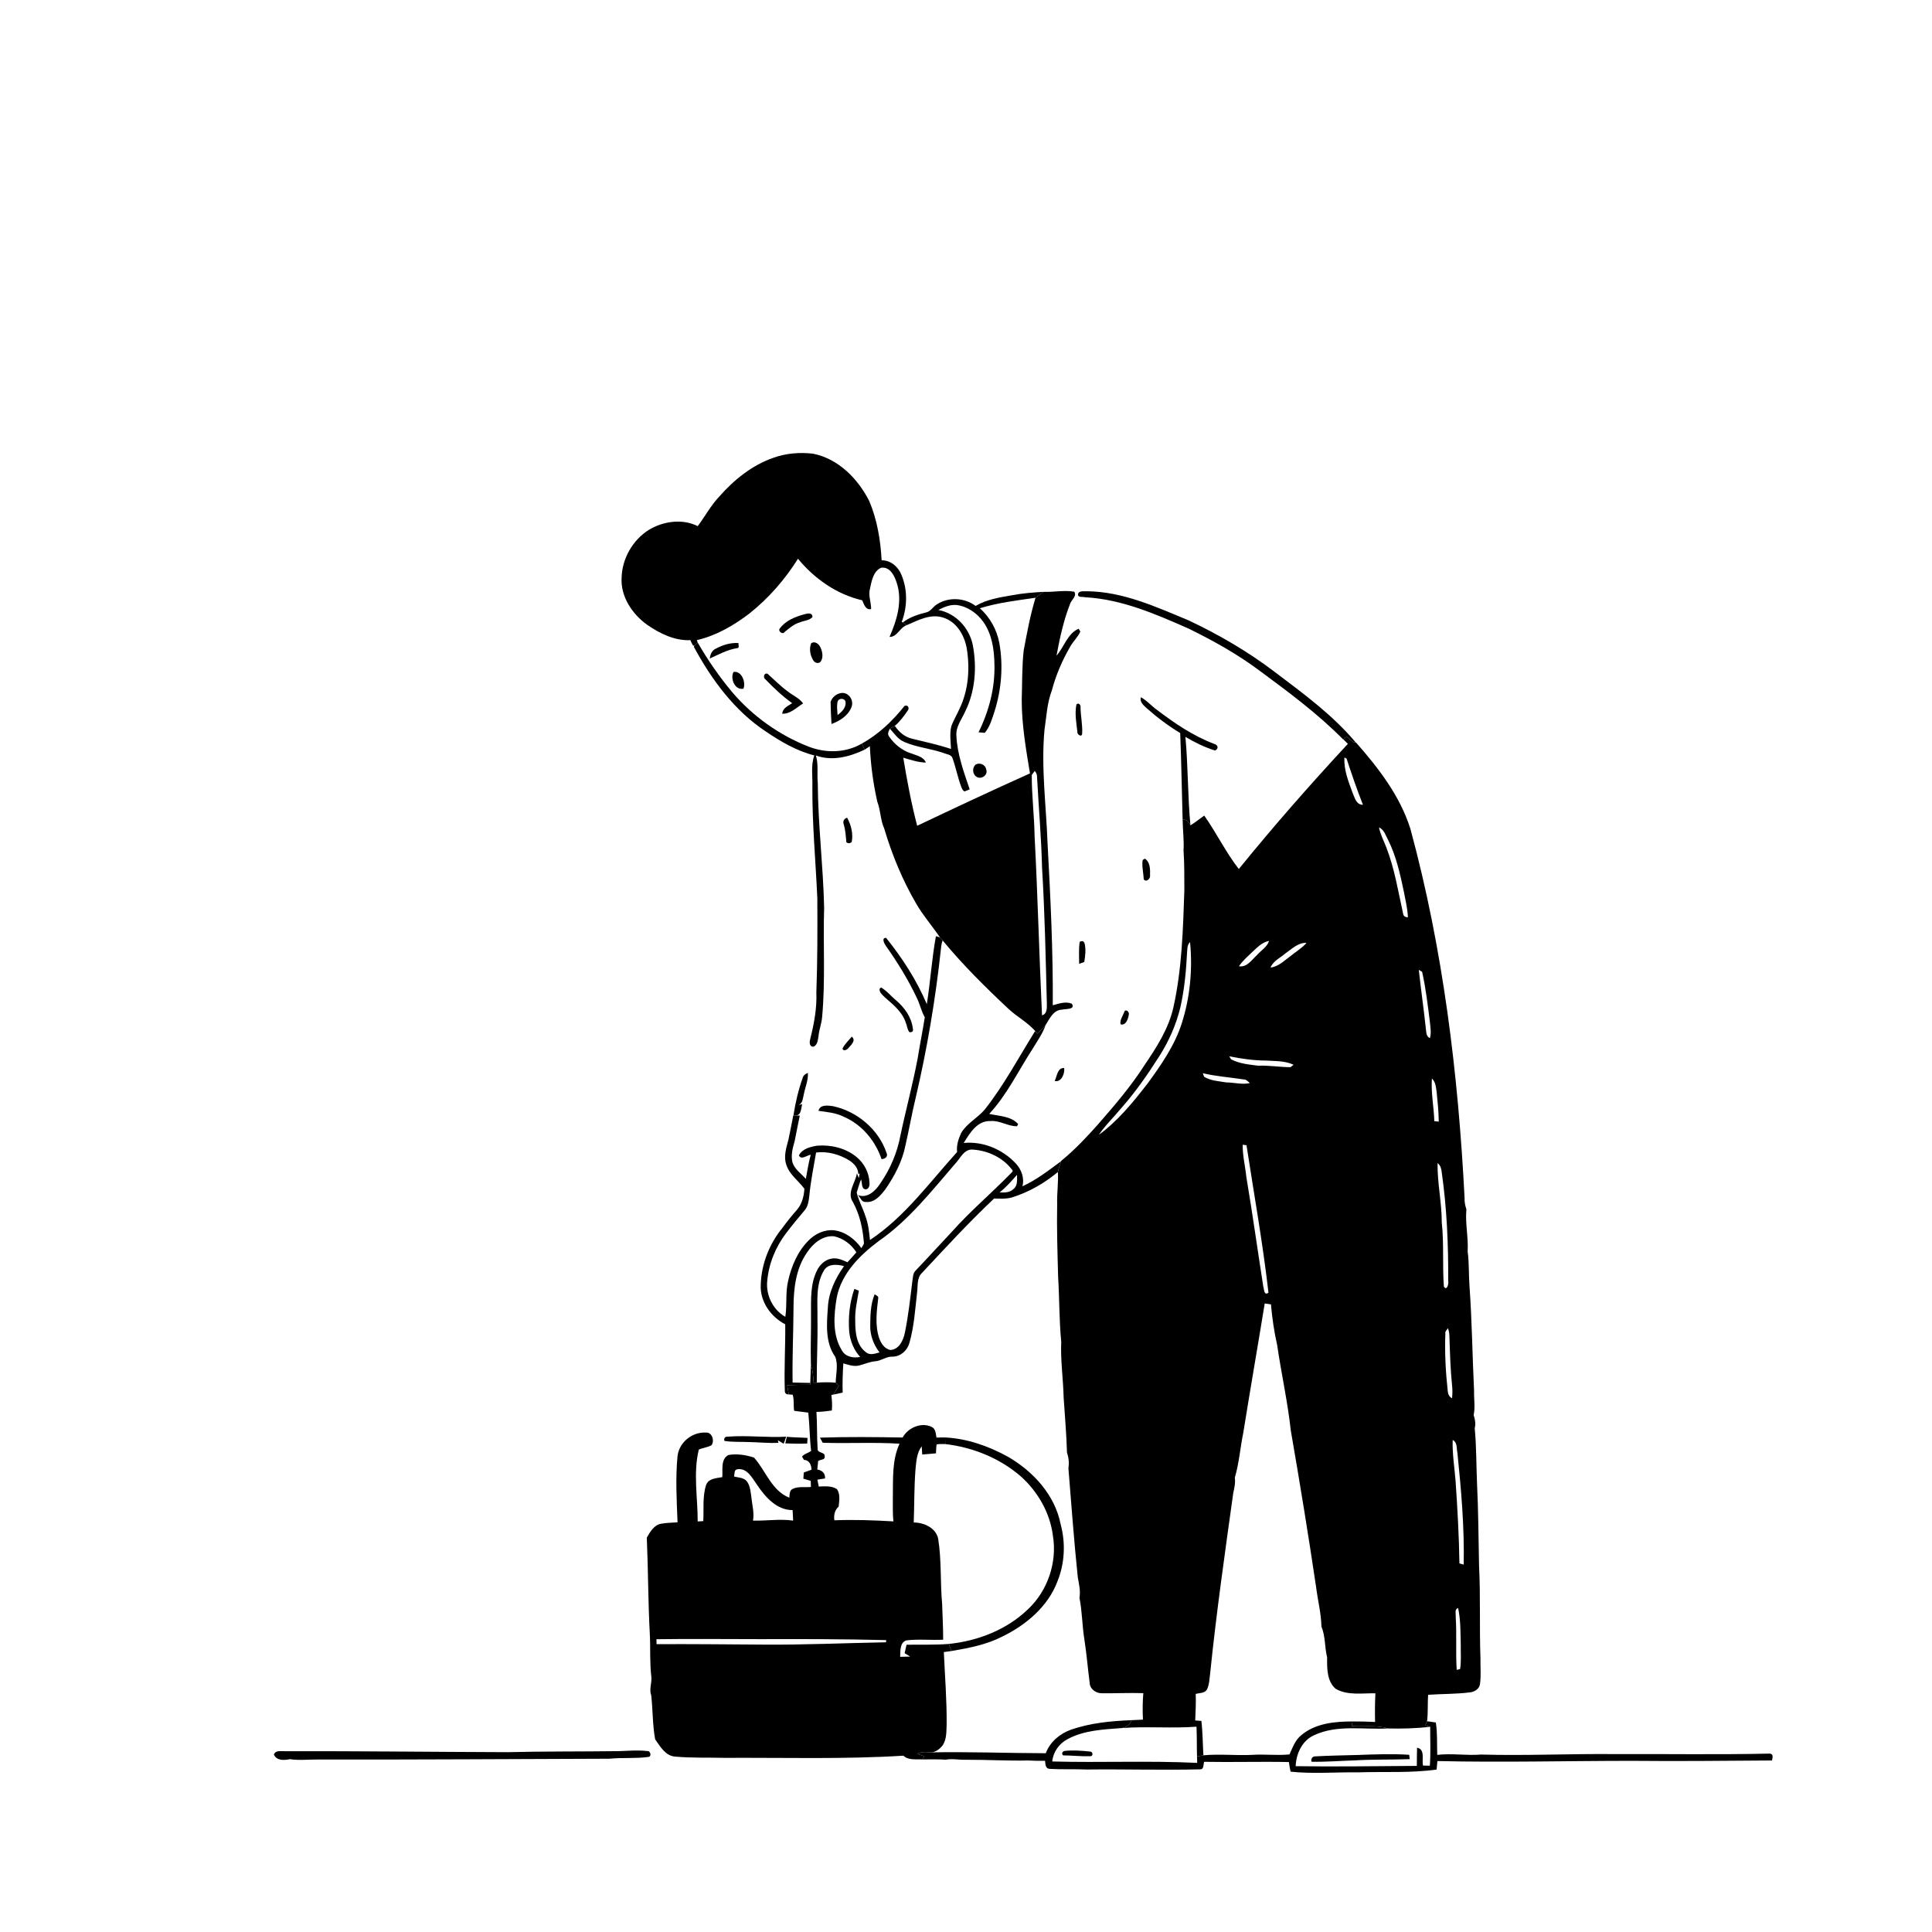
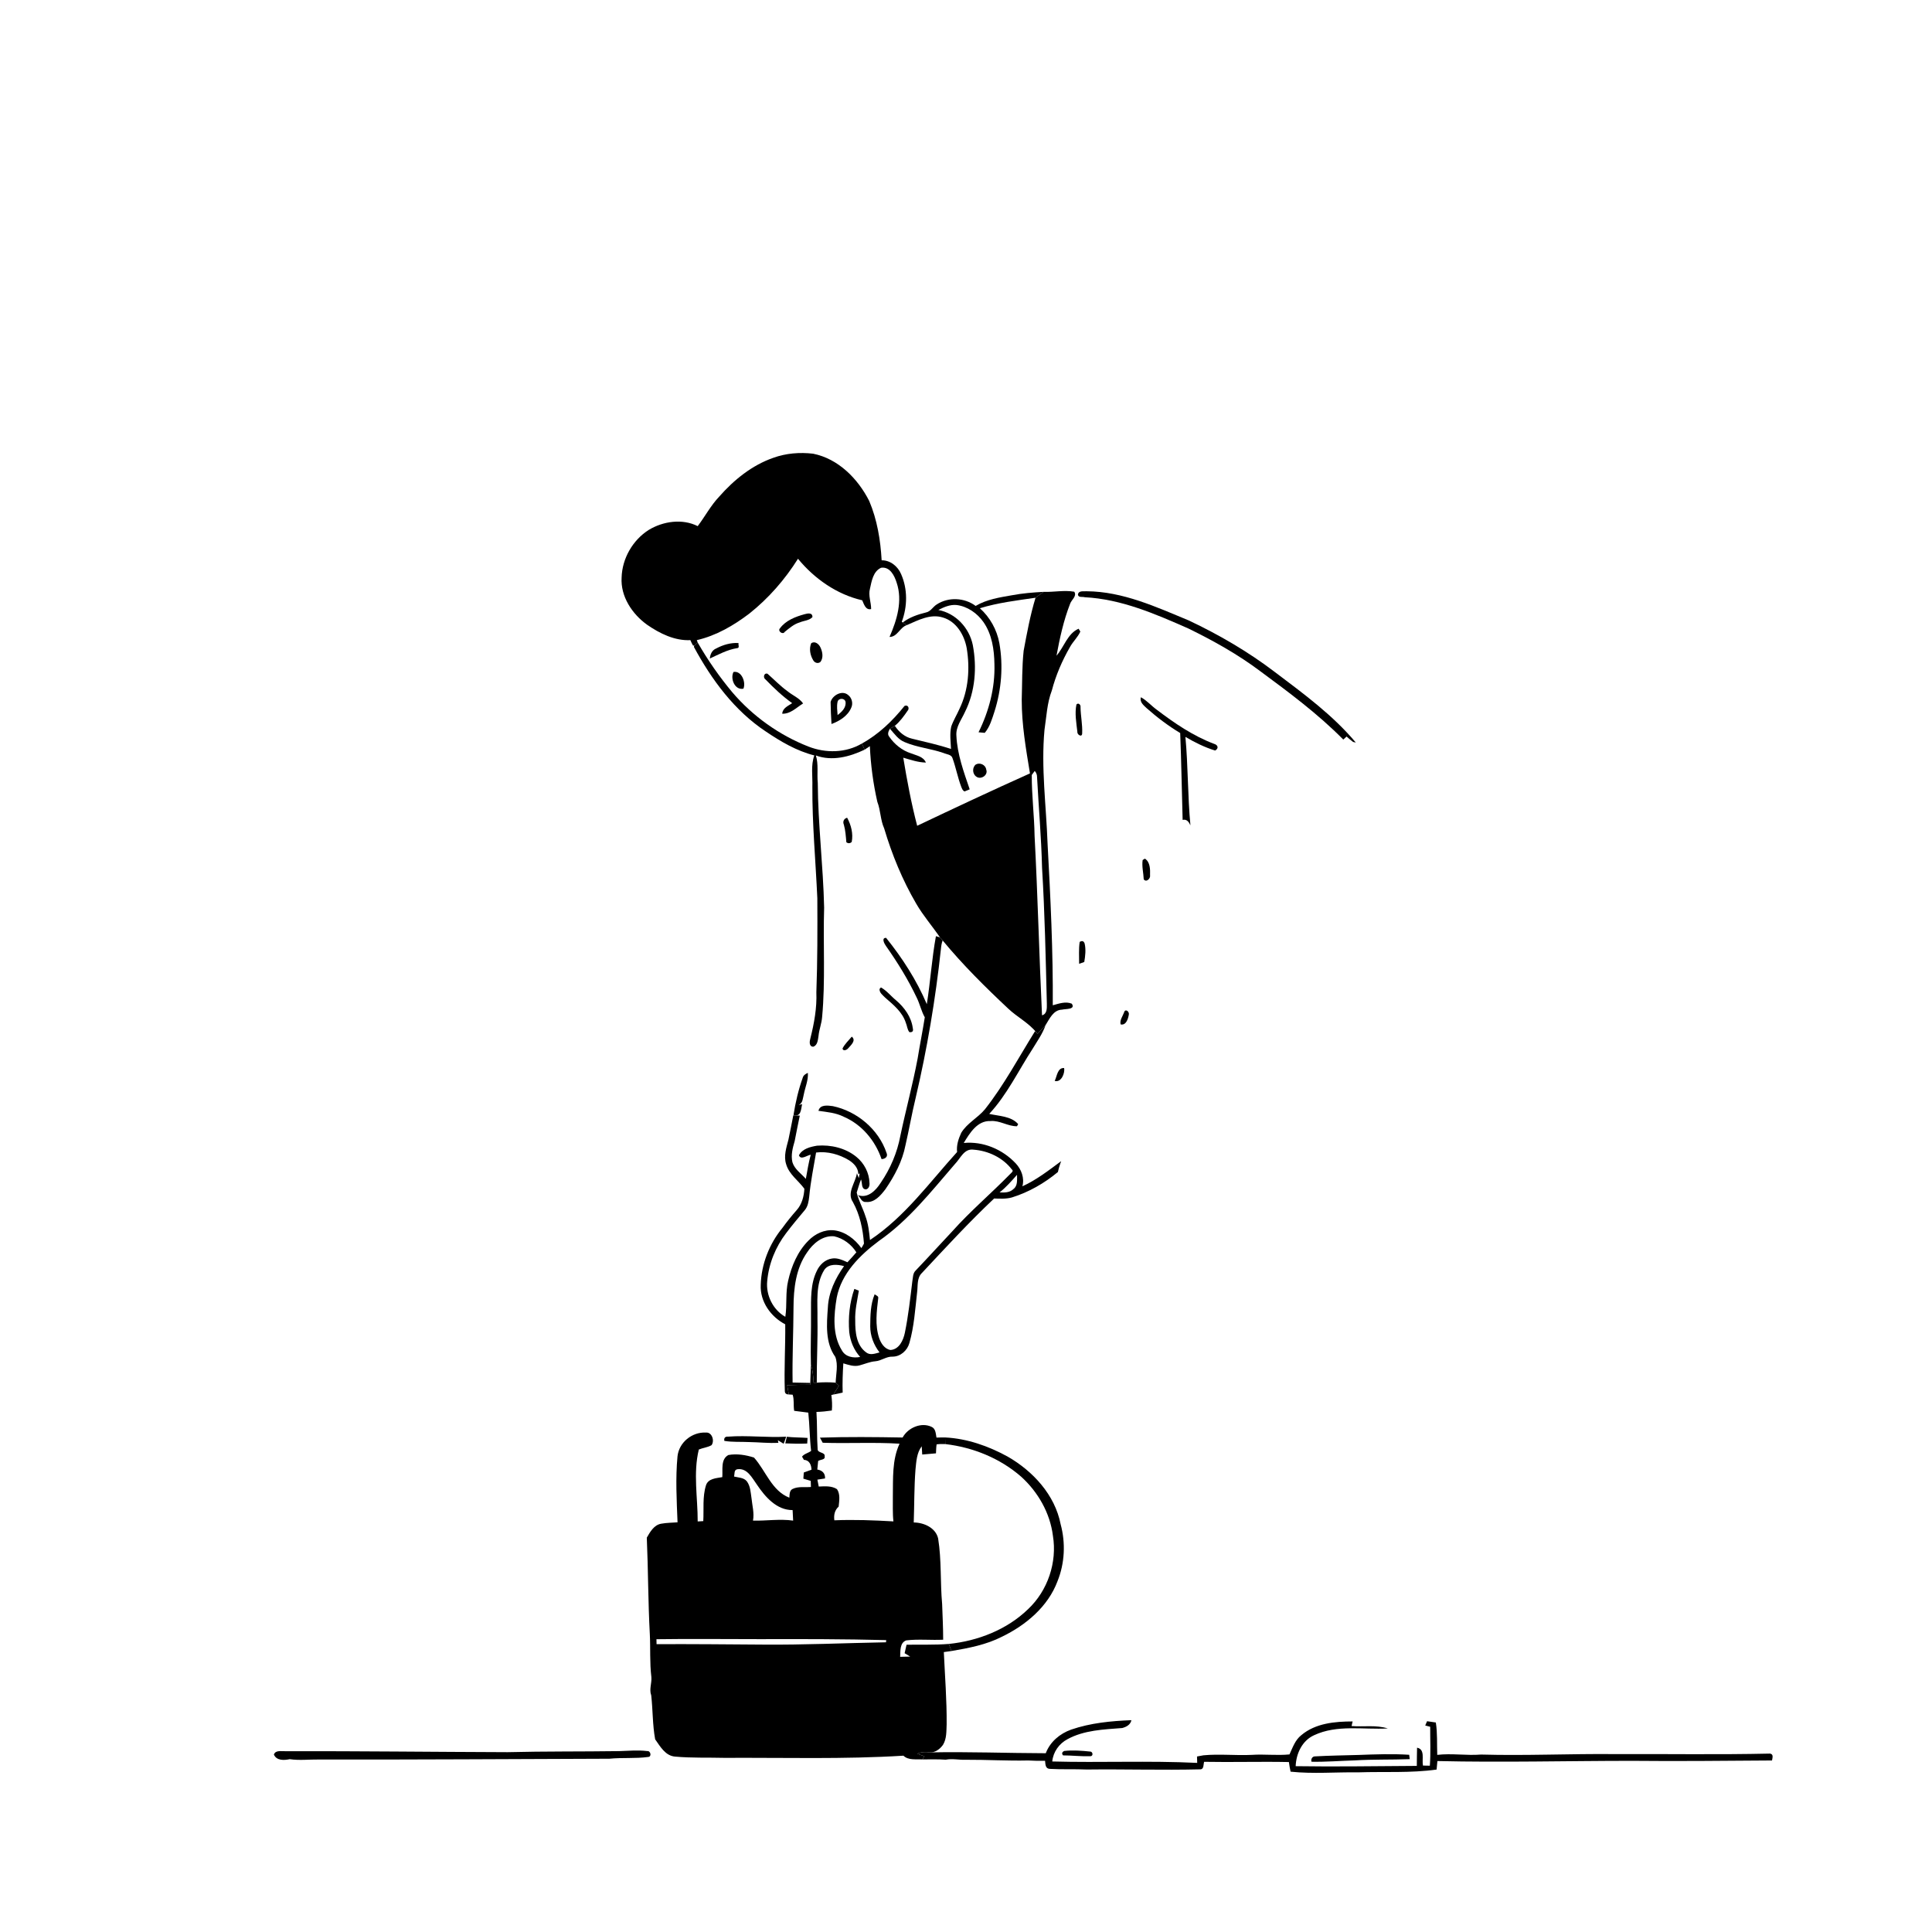
<svg xmlns="http://www.w3.org/2000/svg" viewBox="0 0 1024 1024" version="1.1">
  <g id="Parent-Group">
    <g id="Group-rgba(0,0,0,0)" fill="rgba(0,0,0,0)">
      <path fill="rgba(0,0,0,0)" opacity="1.00" d=" M 0.00 0.00 L 1024.00 0.00 L 1024.00 1024.00 L 0.00 1024.00 L 0.00 0.00 M 409.81 242.67 C 398.55 246.60 389.01 254.33 381.21 263.20 C 376.73 267.90 373.70 273.71 369.80 278.86 C 361.65 274.76 351.48 276.25 343.86 280.86 C 335.36 286.25 329.77 295.98 329.47 306.05 C 328.83 316.14 335.07 325.48 343.02 331.16 C 349.70 335.78 357.61 339.68 365.91 339.29 C 366.31 340.26 366.78 341.21 367.31 342.14 L 367.93 342.18 L 367.79 342.90 C 377.14 360.21 389.29 376.73 405.91 387.72 C 413.84 393.08 422.25 398.02 431.61 400.39 C 429.68 405.64 430.76 411.43 430.57 416.92 C 430.46 436.67 432.31 456.33 433.20 476.04 C 433.28 492.67 433.30 509.31 432.69 525.93 C 433.02 534.19 431.53 542.37 429.52 550.35 C 429.05 551.92 428.69 554.74 431.04 554.78 C 433.37 554.00 433.49 551.12 433.83 549.09 C 434.14 545.68 435.49 542.47 435.74 539.06 C 437.54 519.77 436.20 500.37 436.81 481.03 C 436.31 458.98 433.56 437.03 433.44 414.95 C 432.94 410.12 433.93 405.09 432.42 400.41 C 440.99 403.59 450.34 401.12 458.27 397.34 C 459.19 396.72 460.11 396.10 461.04 395.49 C 461.49 405.42 462.81 415.31 465.01 425.01 C 466.78 429.56 466.60 434.59 468.62 439.05 C 472.75 452.95 478.31 466.46 485.63 479.00 C 489.29 485.31 494.12 490.83 498.22 496.85 C 497.68 496.68 496.60 496.36 496.06 496.19 C 493.88 508.11 493.14 520.26 491.23 532.24 C 485.85 519.53 478.29 507.82 469.66 497.09 C 467.01 496.99 468.73 500.24 469.59 501.40 C 475.72 510.12 481.36 519.21 485.92 528.86 C 487.57 532.20 488.30 535.94 490.16 539.19 C 489.01 546.48 487.55 553.72 486.37 561.01 C 483.78 574.78 480.09 588.32 477.20 602.04 C 475.54 610.94 471.91 619.43 466.80 626.90 C 464.26 630.93 459.96 635.37 454.70 633.44 C 455.98 634.66 456.68 637.31 458.91 637.06 C 463.50 637.57 466.80 633.58 469.30 630.30 C 474.14 623.25 478.28 615.47 479.92 607.00 C 481.84 598.72 483.27 590.33 485.28 582.07 C 491.39 556.04 495.83 529.63 498.70 503.05 C 498.84 501.49 499.06 499.93 499.63 498.47 C 510.29 511.37 522.20 523.18 534.40 534.61 C 539.11 539.08 545.19 542.09 549.27 547.19 L 548.61 546.52 C 539.92 560.45 532.19 575.06 522.00 587.99 C 518.22 592.53 512.57 595.28 509.47 600.42 C 508.01 603.57 506.86 607.07 507.28 610.59 C 492.60 626.78 479.56 644.98 461.10 657.24 C 460.67 652.93 460.21 648.57 458.66 644.50 C 457.32 640.29 455.09 636.42 454.07 632.10 C 454.83 629.77 455.43 627.40 456.36 625.14 C 457.14 626.90 456.31 630.22 458.92 630.40 C 460.54 630.15 460.99 628.34 460.85 626.99 C 460.71 621.65 458.04 616.52 453.91 613.17 C 448.15 608.46 440.40 606.66 433.08 607.23 C 429.51 607.84 425.27 608.82 423.45 612.34 C 424.47 615.06 427.71 612.30 429.71 612.04 C 428.56 616.25 427.90 620.55 427.11 624.83 C 424.65 622.00 421.15 619.76 420.00 616.01 C 419.11 612.25 420.14 608.39 421.20 604.78 C 422.04 600.28 422.99 595.79 423.90 591.30 C 422.75 591.23 421.61 591.17 420.47 591.13 C 419.66 595.42 418.76 599.70 417.90 603.99 C 416.82 608.21 415.27 612.65 416.66 617.00 C 418.19 622.43 423.14 625.70 426.33 630.05 C 426.14 634.07 425.02 638.26 422.30 641.34 C 419.63 644.37 417.09 647.51 414.72 650.79 C 407.76 659.24 403.51 670.04 403.21 681.00 C 402.75 689.84 408.54 697.95 416.19 701.91 C 416.32 713.64 415.55 725.38 415.97 737.11 C 415.94 738.44 416.64 739.10 418.08 739.09 C 418.60 739.12 419.62 739.20 420.13 739.23 C 421.03 741.94 420.43 744.95 420.93 747.77 C 423.42 748.11 425.91 748.44 428.41 748.72 C 429.15 755.47 429.10 762.26 429.91 769.00 C 428.43 770.17 426.32 770.44 425.09 772.05 C 425.35 772.48 425.86 773.34 426.11 773.77 C 429.02 773.86 430.02 776.48 430.11 778.98 C 428.75 779.47 427.39 779.96 426.03 780.45 C 425.93 781.52 425.85 782.61 425.80 783.72 C 427.09 784.07 428.41 784.48 429.71 784.90 C 429.73 785.71 429.78 787.33 429.81 788.13 C 426.61 788.40 423.17 787.73 420.17 789.14 C 418.34 789.94 418.54 792.17 418.37 793.81 C 409.00 790.14 405.90 779.54 399.64 772.54 C 395.33 771.15 390.54 770.37 386.05 771.19 C 381.88 773.44 383.15 779.00 382.83 782.91 C 379.68 783.50 375.35 783.57 374.18 787.27 C 372.27 793.38 373.11 799.91 372.75 806.22 C 372.01 806.27 370.53 806.35 369.79 806.40 C 369.83 793.70 367.33 780.80 370.39 768.28 C 372.57 767.36 375.06 767.17 377.12 765.98 C 378.85 763.72 377.42 758.96 374.10 759.29 C 366.78 758.92 359.86 764.53 359.09 771.90 C 357.99 783.51 358.65 795.23 359.11 806.86 C 356.21 807.08 353.29 807.07 350.44 807.60 C 346.64 808.25 344.57 811.93 342.82 814.98 C 343.56 832.01 343.49 849.08 344.42 866.12 C 344.80 873.69 344.32 881.31 345.24 888.87 C 345.52 892.11 343.99 895.39 345.16 898.56 C 346.04 906.30 345.83 914.20 347.25 921.89 C 349.94 925.67 352.68 930.69 357.90 931.04 C 366.54 931.83 375.26 931.47 383.94 931.70 C 415.57 931.53 447.24 932.51 478.83 930.55 C 481.49 933.11 485.50 932.32 488.88 932.52 C 493.00 932.56 497.14 932.36 501.26 932.68 C 504.82 931.96 508.40 932.88 511.98 932.71 C 522.98 932.65 533.96 933.35 544.96 933.09 C 547.93 933.26 550.92 933.33 553.91 933.26 C 554.10 935.02 554.00 937.42 556.38 937.54 C 562.91 937.91 569.49 937.59 576.04 937.88 C 596.06 937.64 616.07 938.27 636.07 937.79 C 638.22 937.86 637.76 935.16 638.21 933.80 C 653.14 934.08 668.15 933.61 683.14 933.92 C 683.36 935.62 683.66 937.33 684.04 939.02 C 695.97 940.28 708.00 939.21 719.98 939.38 C 733.79 938.92 747.72 939.82 761.43 937.90 C 761.54 936.38 761.68 934.88 761.85 933.39 C 796.23 934.19 830.61 933.29 864.98 933.28 C 889.73 933.54 914.47 933.24 939.21 933.09 C 939.39 931.74 940.18 929.78 938.17 929.44 C 910.78 930.06 883.38 929.59 855.99 929.71 C 832.32 929.47 808.66 930.62 785.01 929.95 C 777.27 930.58 769.49 929.21 761.77 930.12 C 761.56 924.39 761.92 918.63 761.02 912.96 C 759.46 912.70 757.92 912.51 756.38 912.28 C 756.95 907.64 756.61 902.93 756.92 898.27 C 764.30 897.76 771.73 897.92 779.08 897.00 C 781.48 896.75 784.09 895.20 784.42 892.62 C 785.07 888.11 784.58 883.55 784.68 879.03 C 784.07 862.69 784.77 846.33 783.93 830.00 C 783.63 815.29 783.56 800.57 782.84 785.87 C 782.43 776.26 782.56 766.54 781.63 757.02 C 782.25 754.66 781.83 752.29 781.07 750.02 C 781.97 745.77 781.16 741.42 781.29 737.13 C 780.39 718.73 780.20 700.31 778.88 681.94 C 778.41 675.74 778.71 669.50 777.89 663.33 C 778.34 655.86 776.51 648.38 777.22 640.98 C 776.59 639.03 776.13 637.02 776.26 634.97 C 772.88 569.10 764.88 503.14 747.55 439.34 C 742.06 421.86 730.69 407.16 718.75 393.59 L 718.61 393.56 C 706.36 378.97 690.86 367.64 675.75 356.23 C 661.60 345.45 646.16 336.44 630.09 328.86 C 612.75 321.67 595.10 313.50 575.95 313.38 C 574.35 313.52 571.57 312.85 571.33 315.22 C 571.64 316.87 573.72 316.16 574.88 316.54 C 594.32 317.54 612.40 325.41 629.95 333.16 C 643.27 339.67 656.28 346.95 668.14 355.88 C 683.36 367.12 698.65 378.48 711.97 391.98 L 712.03 391.93 C 712.63 392.51 713.81 393.67 714.40 394.25 C 694.47 415.76 675.07 437.81 656.59 460.61 C 649.68 451.71 644.76 441.48 638.29 432.29 C 635.80 433.95 633.55 435.95 630.95 437.44 C 629.48 421.85 629.74 406.15 628.29 390.56 C 633.26 393.51 638.49 396.08 644.03 397.80 C 646.08 396.72 645.58 394.85 643.53 394.27 C 632.39 390.09 622.47 383.29 613.05 376.13 C 610.17 374.05 607.85 371.25 604.69 369.55 C 603.95 372.07 606.06 373.75 607.66 375.27 C 613.22 380.20 619.17 384.69 625.53 388.53 C 626.15 403.87 626.36 419.22 626.82 434.56 C 626.90 440.00 627.63 445.44 627.30 450.86 C 627.82 457.87 627.66 464.89 627.73 471.91 C 627.02 492.69 626.46 513.67 621.90 534.04 C 619.35 545.35 612.97 555.15 606.57 564.61 C 599.39 575.83 590.70 585.95 581.95 595.95 C 575.88 602.78 569.61 609.47 562.51 615.23 L 562.44 615.43 C 555.87 620.29 549.38 625.37 541.89 628.77 C 543.08 624.36 541.38 619.83 538.35 616.61 C 531.36 609.16 521.07 604.80 510.80 605.80 C 513.96 600.60 518.00 593.88 524.97 594.18 C 529.89 593.74 534.24 597.03 539.03 596.93 L 539.65 595.80 C 535.94 591.53 529.48 591.58 524.31 590.38 C 533.78 580.22 539.75 567.48 547.29 555.92 C 549.73 551.83 552.62 547.91 554.16 543.35 C 556.32 539.98 558.23 535.27 562.93 535.13 C 564.75 534.65 570.22 535.18 568.07 531.97 C 564.79 530.63 561.22 531.93 557.99 532.82 C 558.19 504.22 556.78 475.62 555.23 447.07 C 554.52 427.01 551.74 406.92 553.60 386.85 C 554.67 379.79 554.94 372.65 557.50 365.96 C 559.62 357.90 562.95 350.17 567.10 342.95 C 568.69 340.04 571.25 337.77 572.60 334.74 C 572.37 334.36 571.91 333.61 571.68 333.24 C 565.79 335.81 563.99 342.95 559.97 347.52 C 561.70 338.20 563.72 328.87 567.18 320.02 C 567.87 317.90 570.94 315.97 569.38 313.62 C 564.01 312.67 558.53 313.91 553.11 313.69 C 547.51 314.01 541.91 314.44 536.40 315.49 C 529.81 316.63 522.95 317.69 517.11 321.15 C 511.19 316.72 502.64 316.31 496.45 320.39 C 494.44 321.65 493.25 324.15 490.78 324.62 C 486.43 325.68 482.08 327.17 478.48 329.91 L 477.96 329.58 C 480.99 321.51 481.12 312.23 477.61 304.30 C 475.89 300.19 471.89 296.91 467.29 296.97 C 466.69 286.24 464.91 275.45 460.70 265.52 C 454.71 253.72 444.35 243.16 430.98 240.47 C 423.89 239.63 416.54 240.22 409.81 242.67 M 570.53 373.40 C 569.56 378.11 570.48 383.13 571.03 387.91 C 570.86 389.48 573.59 391.04 573.57 388.64 C 573.80 384.05 572.76 379.45 572.70 374.84 C 572.92 373.61 571.59 372.21 570.53 373.40 M 447.26 437.08 C 448.12 440.13 448.31 443.29 448.59 446.44 C 449.57 447.12 450.52 447.07 451.42 446.29 C 452.30 441.85 451.12 437.32 449.01 433.41 C 447.31 433.84 446.53 435.45 447.26 437.08 M 605.63 455.83 C 605.12 459.19 606.07 462.65 606.20 466.05 C 607.52 467.92 609.93 465.63 609.55 463.85 C 609.65 460.85 609.65 456.91 606.83 455.10 L 605.63 455.83 M 572.26 499.23 C 571.67 503.07 572.00 506.97 571.96 510.84 C 572.64 510.60 574.00 510.12 574.68 509.88 C 575.23 506.68 575.62 503.31 574.89 500.12 C 574.43 498.75 573.55 498.46 572.26 499.23 M 466.18 524.18 C 466.03 526.18 467.92 527.48 469.16 528.77 C 473.49 532.54 478.29 536.39 480.10 542.09 C 480.81 543.70 480.84 545.67 482.00 547.06 C 483.61 547.24 484.21 546.55 483.80 544.98 C 483.06 539.05 479.35 533.95 474.91 530.17 C 472.19 527.96 470.00 525.06 466.90 523.35 L 466.18 524.18 M 595.75 536.68 C 595.02 538.66 593.38 540.75 593.96 542.95 C 596.88 543.60 597.92 539.98 598.30 537.77 C 598.69 536.14 596.35 534.31 595.75 536.68 M 446.55 555.73 C 446.83 557.38 448.88 556.49 449.54 555.63 C 450.96 554.01 453.96 551.46 451.46 549.44 C 449.78 551.49 447.73 553.33 446.55 555.73 M 559.01 572.91 C 562.45 573.91 564.54 568.84 564.00 566.08 C 560.47 565.82 560.23 570.49 559.01 572.91 M 425.43 571.32 C 423.17 577.68 421.63 584.28 420.58 590.94 C 424.62 592.22 424.55 587.84 425.13 585.20 C 424.68 585.33 423.77 585.59 423.31 585.71 C 425.57 584.66 425.48 582.02 426.05 579.97 C 426.78 576.19 428.46 572.56 428.19 568.65 C 426.96 569.17 425.76 569.94 425.43 571.32 M 433.80 588.76 C 438.31 589.40 442.99 589.78 447.13 591.87 C 456.74 595.96 463.92 604.55 467.24 614.35 C 469.10 614.32 470.84 613.06 469.86 611.00 C 465.66 598.54 454.18 588.95 441.41 586.27 C 438.75 585.92 434.61 585.30 433.80 588.76 M 383.93 763.70 C 388.24 764.44 392.63 764.10 396.98 764.32 C 402.18 764.39 407.37 765.02 412.57 764.72 C 412.50 764.38 412.36 763.69 412.28 763.35 C 413.28 763.98 414.30 764.60 415.35 765.21 C 415.85 763.98 416.29 762.73 416.68 761.48 C 406.42 762.03 396.14 760.68 385.89 761.45 C 384.38 761.30 383.57 762.19 383.93 763.70 M 416.20 765.02 C 420.07 765.20 423.96 765.27 427.84 765.10 C 427.88 764.36 427.97 762.87 428.02 762.13 C 424.36 761.86 420.68 761.92 417.04 761.52 C 416.76 762.68 416.48 763.85 416.20 765.02 M 145.17 929.95 C 146.58 933.26 150.62 933.03 153.55 932.40 C 158.66 933.15 163.82 932.51 168.96 932.58 C 220.30 932.68 271.66 932.32 323.01 932.16 C 329.83 931.47 336.73 932.16 343.51 931.23 C 345.56 931.17 344.86 927.84 343.03 928.10 C 338.07 927.49 333.06 927.99 328.08 928.13 C 308.40 928.41 288.72 928.19 269.05 928.69 C 229.71 928.56 190.39 928.09 151.04 928.17 C 149.06 928.28 146.07 927.48 145.17 929.95 Z" />
      <path fill="rgba(0,0,0,0)" opacity="1.00" d=" M 560.70 621.20 C 561.02 626.81 560.16 632.40 560.32 638.02 C 560.06 651.05 560.48 664.08 560.84 677.10 C 561.54 688.46 561.37 699.86 562.48 711.20 C 562.04 721.08 563.54 730.99 563.76 740.90 C 564.42 750.53 565.24 760.15 565.52 769.80 C 566.43 772.53 566.74 775.35 566.28 778.21 C 567.86 797.49 569.24 816.81 571.26 836.06 C 571.89 839.62 572.77 843.22 572.14 846.87 C 573.61 854.21 573.55 861.75 574.77 869.13 C 575.95 876.67 576.53 884.28 577.54 891.83 C 577.54 895.12 580.83 897.49 583.93 897.46 C 591.28 897.55 598.63 897.17 605.98 897.40 C 605.58 902.07 605.57 906.76 605.78 911.44 C 603.74 911.52 601.71 911.63 599.68 911.73 C 588.90 912.15 577.97 913.20 567.72 916.73 C 561.72 918.88 556.57 923.20 554.28 929.25 C 533.78 929.20 513.28 928.39 492.78 928.81 C 495.70 928.97 498.22 927.03 499.83 924.76 C 501.79 921.53 501.58 917.59 501.74 913.97 C 501.86 901.18 500.83 888.41 500.25 875.64 C 501.60 875.46 502.96 875.27 504.32 875.07 C 513.48 873.51 522.78 871.74 531.13 867.46 C 543.76 861.34 555.47 851.54 560.50 838.08 C 564.35 828.55 564.85 817.78 562.16 807.88 C 559.12 792.30 547.48 779.69 534.02 771.99 C 523.86 766.43 512.57 762.45 500.93 761.88 C 499.39 761.86 497.87 761.90 496.35 761.95 C 495.95 759.88 495.98 757.20 493.69 756.23 C 488.22 753.66 481.19 756.77 478.41 761.91 C 463.80 761.65 449.18 761.50 434.58 761.98 C 434.95 762.66 435.69 764.01 436.06 764.69 C 449.62 765.15 463.22 764.33 476.78 765.19 C 472.74 773.90 473.39 783.70 473.23 793.05 C 473.29 797.49 473.04 801.94 473.53 806.37 C 463.10 805.76 452.67 805.37 442.22 805.79 C 441.86 803.03 442.37 800.43 444.50 798.53 C 444.80 795.51 445.45 791.95 443.62 789.28 C 440.78 787.43 437.18 787.76 433.95 787.90 C 433.70 786.67 433.46 785.45 433.23 784.24 C 434.58 784.02 435.93 783.81 437.29 783.61 C 437.44 780.84 435.79 779.31 433.19 778.88 C 433.36 777.36 433.51 775.85 433.64 774.35 C 434.67 773.55 437.53 773.83 437.08 771.91 C 437.50 769.50 433.17 770.32 433.36 767.95 C 432.92 761.43 433.17 754.88 432.74 748.35 C 435.47 748.29 438.19 748.00 440.90 747.60 C 441.16 744.85 440.99 742.10 440.64 739.38 L 441.72 739.14 C 443.36 738.81 445.00 738.49 446.63 738.10 C 446.45 732.93 446.67 727.76 446.98 722.60 C 449.71 723.42 452.59 724.45 455.46 723.72 C 458.29 722.98 460.99 721.74 463.94 721.50 C 467.14 721.26 469.75 718.92 473.03 719.05 C 477.29 719.07 480.93 715.78 482.01 711.78 C 484.50 703.08 485.05 693.97 486.08 685.01 C 486.57 681.51 485.85 677.32 488.69 674.65 C 501.18 661.28 513.58 647.79 526.91 635.23 C 530.07 635.32 533.31 635.54 536.39 634.65 C 545.30 631.88 553.54 627.14 560.70 621.20 Z" />
      <path fill="rgba(0,0,0,0)" opacity="1.00" d=" M 496.42 765.55 C 497.93 765.33 499.46 765.33 501.00 765.39 C 515.69 767.08 530.07 772.92 541.25 782.69 C 550.17 790.78 556.55 801.90 558.06 813.93 C 560.40 828.03 555.32 843.09 544.91 852.88 C 533.65 863.78 518.32 869.74 502.88 871.32 C 495.43 871.92 487.95 871.59 480.49 871.75 C 480.12 873.23 479.78 874.72 479.47 876.23 C 480.45 876.82 481.43 877.41 482.42 878.02 C 480.64 878.06 478.87 878.12 477.10 878.15 C 477.26 875.16 476.82 870.67 480.33 869.44 C 486.81 868.66 493.38 869.40 499.90 869.08 C 499.90 862.77 499.57 856.47 499.35 850.17 C 498.30 838.61 499.09 826.90 497.23 815.42 C 495.93 809.73 489.68 806.98 484.30 806.94 C 484.63 797.61 484.51 788.25 485.22 778.94 C 485.66 774.71 485.84 770.09 488.53 766.57 C 488.60 767.66 488.73 769.84 488.80 770.93 C 491.23 770.69 493.65 770.47 496.09 770.30 C 496.17 768.70 496.18 767.11 496.42 765.55 Z" />
      <path fill="rgba(0,0,0,0)" opacity="1.00" d=" M 594.82 915.89 C 607.91 914.92 621.06 916.17 634.17 915.18 C 634.43 920.44 634.28 925.71 634.44 930.98 C 634.46 932.10 634.49 933.23 634.54 934.37 C 608.95 933.12 583.31 934.32 557.71 933.62 C 558.22 928.55 561.34 924.14 565.82 921.79 C 574.65 916.98 585.02 916.66 594.82 915.89 M 564.05 928.05 C 562.86 928.64 562.65 929.42 563.43 930.39 C 568.31 930.41 573.18 931.00 578.05 930.83 C 579.48 930.70 579.26 928.58 578.00 928.38 C 573.39 927.91 568.67 927.53 564.05 928.05 Z" />
    </g>
    <g id="Group-000000" fill="#000000">
      <path fill="#000000" opacity="1.00" d=" M 409.81 242.67 C 416.54 240.22 423.89 239.63 430.98 240.47 C 444.35 243.16 454.71 253.72 460.70 265.52 C 464.91 275.45 466.69 286.24 467.29 296.97 C 471.89 296.91 475.89 300.19 477.61 304.30 C 481.12 312.23 480.99 321.51 477.96 329.58 L 478.48 329.91 C 479.04 330.26 480.15 330.95 480.70 331.30 C 476.91 332.50 475.65 337.60 471.47 337.59 C 475.38 328.64 478.51 318.47 475.24 308.80 C 474.07 305.08 471.67 300.21 466.98 300.93 C 462.77 302.85 462.00 307.99 461.10 312.02 C 460.11 315.65 461.74 319.19 461.72 322.81 C 458.80 323.54 457.89 320.18 457.00 318.17 C 443.55 315.08 431.64 306.73 422.95 296.15 C 416.03 307.17 407.36 317.11 397.16 325.21 C 388.84 331.54 379.59 336.92 369.32 339.29 C 369.45 339.62 369.69 340.28 369.82 340.61 C 369.35 341.00 368.40 341.79 367.93 342.18 L 367.31 342.14 C 366.78 341.21 366.31 340.26 365.91 339.29 C 357.61 339.68 349.70 335.78 343.02 331.16 C 335.07 325.48 328.83 316.14 329.47 306.05 C 329.77 295.98 335.36 286.25 343.86 280.86 C 351.48 276.25 361.65 274.76 369.80 278.86 C 373.70 273.71 376.73 267.90 381.21 263.20 C 389.01 254.33 398.55 246.60 409.81 242.67 Z" />
      <path fill="#000000" opacity="1.00" d=" M 553.11 313.69 C 558.53 313.91 564.01 312.67 569.38 313.62 C 570.94 315.97 567.87 317.90 567.18 320.02 C 563.72 328.87 561.70 338.20 559.97 347.52 C 563.99 342.95 565.79 335.81 571.68 333.24 C 571.91 333.61 572.37 334.36 572.60 334.74 C 571.25 337.77 568.69 340.04 567.10 342.95 C 562.95 350.17 559.62 357.90 557.50 365.96 C 554.94 372.65 554.67 379.79 553.60 386.85 C 551.74 406.92 554.52 427.01 555.23 447.07 C 556.78 475.62 558.19 504.22 557.99 532.82 C 561.22 531.93 564.79 530.63 568.07 531.97 C 570.22 535.18 564.75 534.65 562.93 535.13 C 558.23 535.27 556.32 539.98 554.16 543.35 C 552.74 544.87 551.32 546.38 549.93 547.93 C 549.77 547.74 549.44 547.37 549.27 547.19 C 545.19 542.09 539.11 539.08 534.40 534.61 C 522.20 523.18 510.29 511.37 499.63 498.47 C 499.20 497.89 498.73 497.34 498.22 496.85 C 494.12 490.83 489.29 485.31 485.63 479.00 C 478.31 466.46 472.75 452.95 468.62 439.05 C 466.60 434.59 466.78 429.56 465.01 425.01 C 462.81 415.31 461.49 405.42 461.04 395.49 C 460.11 396.10 459.19 396.72 458.27 397.34 C 457.78 396.26 457.30 395.17 456.81 394.09 C 465.70 389.20 473.12 382.05 479.40 374.17 C 481.28 373.27 482.26 375.50 480.99 376.79 C 479.02 379.63 476.98 382.50 474.28 384.69 C 473.63 385.08 472.34 385.86 471.69 386.25 C 470.90 387.51 470.20 389.12 471.30 390.45 C 474.08 394.49 478.10 397.77 482.82 399.27 C 485.70 400.45 489.38 400.92 490.75 404.17 C 486.60 404.10 482.68 402.72 478.75 401.59 C 480.75 413.71 483.01 425.80 486.12 437.68 C 505.96 428.25 525.86 418.91 545.90 409.92 C 543.78 397.01 541.51 384.02 541.54 370.90 C 541.81 362.25 541.64 353.56 542.55 344.94 C 544.31 335.49 546.05 326.02 548.86 316.81 C 550.30 315.80 551.69 314.73 553.11 313.69 M 548.42 408.61 C 548.03 409.15 547.25 410.23 546.86 410.76 C 546.81 421.54 548.19 432.25 548.35 443.02 C 550.02 474.71 550.80 506.44 552.29 538.13 C 555.10 537.39 554.86 534.23 554.85 531.93 C 554.25 507.93 553.77 483.92 552.31 459.94 C 551.92 443.90 550.51 427.90 549.66 411.88 C 549.69 410.64 549.25 409.52 548.42 408.61 Z" />
-       <path fill="#000000" opacity="1.00" d=" M 712.03 391.93 C 712.45 391.54 713.30 390.77 713.72 390.38 C 714.83 391.36 715.95 392.35 717.15 393.25 C 717.52 393.32 718.24 393.48 718.61 393.56 L 718.75 393.59 C 730.69 407.16 742.06 421.86 747.55 439.34 C 764.88 503.14 772.88 569.10 776.26 634.97 C 776.13 637.02 776.59 639.03 777.22 640.98 C 776.51 648.38 778.34 655.86 777.89 663.33 C 778.71 669.50 778.41 675.74 778.88 681.94 C 780.20 700.31 780.39 718.73 781.29 737.13 C 781.16 741.42 781.97 745.77 781.07 750.02 C 781.83 752.29 782.25 754.66 781.63 757.02 C 782.56 766.54 782.43 776.26 782.84 785.87 C 783.56 800.57 783.63 815.29 783.93 830.00 C 784.77 846.33 784.07 862.69 784.68 879.03 C 784.58 883.55 785.07 888.11 784.42 892.62 C 784.09 895.20 781.48 896.75 779.08 897.00 C 771.73 897.92 764.30 897.76 756.92 898.27 C 756.61 902.93 756.95 907.64 756.38 912.28 C 756.05 913.02 755.73 913.78 755.40 914.55 C 756.27 914.76 757.15 914.98 758.03 915.22 C 750.58 916.11 743.06 916.31 735.57 916.12 C 729.34 914.14 722.75 915.36 716.36 914.84 C 716.50 914.23 716.78 913.01 716.92 912.40 C 720.88 912.38 724.85 912.48 728.82 912.68 C 728.70 907.61 728.73 902.55 728.99 897.49 C 722.01 897.36 714.34 898.74 707.98 895.14 C 703.25 891.18 703.33 884.13 703.41 878.48 C 702.05 873.07 702.56 867.32 700.39 862.12 C 700.23 855.01 698.42 848.11 697.55 841.09 C 693.44 813.37 688.92 785.70 684.13 758.09 C 682.49 742.93 679.12 728.06 676.94 713.01 C 675.32 705.87 674.27 698.61 673.63 691.33 C 672.52 691.16 671.42 691.01 670.33 690.87 C 666.61 713.76 662.61 736.62 658.94 759.53 C 657.33 767.38 656.76 775.45 654.49 783.15 C 654.87 785.89 654.26 788.59 653.66 791.26 C 649.23 823.10 644.67 854.94 641.41 886.93 C 641.00 889.83 641.01 892.93 639.66 895.60 C 638.37 897.52 635.74 897.25 633.76 897.82 C 633.94 902.50 633.68 907.19 633.49 911.88 C 634.31 911.94 635.94 912.06 636.75 912.12 C 637.48 918.17 637.45 924.27 637.83 930.35 C 636.98 930.51 635.28 930.83 634.44 930.98 C 634.28 925.71 634.43 920.44 634.17 915.18 C 621.06 916.17 607.91 914.92 594.82 915.89 C 597.02 915.29 599.15 914.17 599.68 911.73 C 601.71 911.63 603.74 911.52 605.78 911.44 C 605.57 906.76 605.58 902.07 605.98 897.40 C 598.63 897.17 591.28 897.55 583.93 897.46 C 580.83 897.49 577.54 895.12 577.54 891.83 C 576.53 884.28 575.95 876.67 574.77 869.13 C 573.55 861.75 573.61 854.21 572.14 846.87 C 572.77 843.22 571.89 839.62 571.26 836.06 C 569.24 816.81 567.86 797.49 566.28 778.21 C 566.74 775.35 566.43 772.53 565.52 769.80 C 565.24 760.15 564.42 750.53 563.76 740.90 C 563.54 730.99 562.04 721.08 562.48 711.20 C 561.37 699.86 561.54 688.46 560.84 677.10 C 560.48 664.08 560.06 651.05 560.32 638.02 C 560.16 632.40 561.02 626.81 560.70 621.20 C 561.04 619.66 561.47 618.15 561.99 616.68 C 562.10 616.37 562.32 615.74 562.44 615.43 L 562.51 615.23 C 569.61 609.47 575.88 602.78 581.95 595.95 C 590.70 585.95 599.39 575.83 606.57 564.61 C 612.97 555.15 619.35 545.35 621.90 534.04 C 626.46 513.67 627.02 492.69 627.73 471.91 C 627.66 464.89 627.82 457.87 627.30 450.86 C 627.63 445.44 626.90 440.00 626.82 434.56 C 629.06 434.05 630.13 435.66 630.95 437.44 C 633.55 435.95 635.80 433.95 638.29 432.29 C 644.76 441.48 649.68 451.71 656.59 460.61 C 675.07 437.81 694.47 415.76 714.40 394.25 C 713.81 393.67 712.63 392.51 712.03 391.93 M 712.59 401.45 C 712.16 407.96 714.69 414.14 716.87 420.14 C 718.04 422.72 718.79 426.61 722.39 426.54 C 719.21 418.50 716.41 410.32 713.73 402.12 L 712.59 401.45 M 730.89 438.52 C 731.61 442.22 733.40 445.57 734.75 449.06 C 739.13 460.33 741.04 472.32 743.64 484.07 C 743.77 485.52 744.75 486.17 746.21 486.18 C 746.06 481.72 744.97 477.38 744.16 473.01 C 742.15 463.55 740.11 453.96 735.75 445.24 C 734.43 442.82 733.63 439.73 730.89 438.52 M 664.16 504.18 C 661.55 506.71 658.72 509.09 656.66 512.12 C 660.93 512.86 663.45 508.72 666.19 506.25 C 668.32 503.72 671.59 502.01 672.64 498.71 C 669.15 499.29 666.64 501.91 664.16 504.18 M 629.16 504.95 C 628.67 514.68 627.77 524.43 625.61 533.95 C 623.41 543.02 619.60 551.69 614.61 559.57 C 608.34 569.46 601.62 579.11 593.83 587.87 C 590.07 592.44 585.71 596.54 582.41 601.48 C 592.55 594.06 600.61 584.17 608.24 574.28 C 615.44 564.45 622.53 554.24 626.31 542.53 C 630.78 528.68 632.15 513.81 630.76 499.35 C 629.14 500.77 629.37 503.01 629.16 504.95 M 681.32 505.30 C 678.57 507.68 674.85 509.28 673.39 512.82 C 677.62 512.36 680.60 509.18 683.88 506.83 C 686.75 504.48 690.01 502.56 692.49 499.76 C 688.03 499.49 684.73 502.97 681.32 505.30 M 752.00 514.05 C 753.10 524.34 754.59 534.59 755.70 544.88 C 756.02 546.78 755.71 549.30 757.87 550.22 C 758.72 547.50 758.14 544.66 757.90 541.91 C 756.77 532.93 755.73 523.92 753.75 515.08 C 753.31 514.82 752.43 514.31 752.00 514.05 M 651.54 559.87 C 651.78 560.26 652.25 561.06 652.49 561.46 C 656.90 563.79 662.02 564.23 666.91 564.85 C 672.62 564.61 678.26 565.60 683.96 565.64 C 684.38 565.32 685.22 564.67 685.63 564.35 C 681.07 562.17 675.87 562.45 670.96 562.12 C 664.41 562.08 657.95 561.16 651.54 559.87 M 637.49 568.83 C 637.66 569.30 638.01 570.22 638.19 570.68 C 641.63 572.87 646.00 573.02 649.95 573.70 C 654.11 573.73 658.31 574.98 662.42 574.05 C 661.47 573.18 660.55 572.09 659.14 572.12 C 651.93 570.99 644.61 570.51 637.49 568.83 M 758.94 571.62 C 758.39 579.17 759.99 586.70 760.22 594.26 C 760.99 594.33 761.78 594.39 762.57 594.46 C 762.52 589.27 761.98 584.11 761.47 578.96 C 761.08 576.38 760.97 573.51 758.94 571.62 M 658.65 606.73 C 658.56 612.47 660.01 618.13 660.59 623.84 C 663.85 643.14 666.54 662.53 669.56 681.86 C 670.01 683.12 669.92 687.04 672.31 685.11 C 669.32 658.96 664.66 633.01 660.67 607.00 C 660.17 606.94 659.16 606.80 658.65 606.73 M 761.93 616.46 C 761.78 627.00 764.19 637.41 764.17 647.97 C 765.39 659.24 764.46 670.63 765.28 681.90 C 766.88 684.50 767.96 680.29 767.58 679.00 C 767.68 659.64 766.87 640.26 764.11 621.09 C 763.91 619.32 763.43 617.55 761.93 616.46 M 766.07 706.93 C 765.68 717.01 766.23 727.13 767.32 737.16 C 767.44 738.76 768.07 740.36 769.61 741.10 C 769.82 739.06 769.89 737.02 769.69 735.00 C 768.75 726.03 768.50 717.00 768.21 707.99 C 768.20 706.62 767.84 705.29 767.50 703.99 C 766.90 704.89 765.77 705.63 766.07 706.93 M 769.95 763.24 C 769.71 770.50 770.91 777.71 771.48 784.93 C 772.50 799.48 773.30 814.06 773.53 828.64 C 774.09 828.80 775.22 829.11 775.79 829.27 C 776.19 809.51 774.48 789.75 772.47 770.11 C 771.89 767.75 772.59 764.46 769.95 763.24 M 771.55 856.98 C 772.17 866.33 771.48 875.71 772.08 885.06 C 772.52 884.96 773.42 884.76 773.87 884.66 C 774.57 880.46 774.16 876.19 774.23 871.97 C 774.08 865.39 774.21 858.74 772.84 852.28 C 770.75 852.95 771.72 855.40 771.55 856.98 Z" />
      <path fill="#000000" opacity="1.00" d=" M 429.79 723.37 C 430.84 726.43 431.06 729.67 431.24 732.88 C 431.66 732.87 432.50 732.85 432.91 732.84 C 436.24 732.57 439.58 732.56 442.92 732.84 C 443.34 733.24 444.19 734.02 444.61 734.42 C 443.67 736.00 442.74 737.59 441.72 739.14 L 440.64 739.38 C 440.99 742.10 441.16 744.85 440.90 747.60 C 438.19 748.00 435.47 748.29 432.74 748.35 C 433.17 754.88 432.92 761.43 433.36 767.95 C 433.17 770.32 437.50 769.50 437.08 771.91 C 437.53 773.83 434.67 773.55 433.64 774.35 C 433.51 775.85 433.36 777.36 433.19 778.88 C 435.79 779.31 437.44 780.84 437.29 783.61 C 435.93 783.81 434.58 784.02 433.23 784.24 C 433.46 785.45 433.70 786.67 433.95 787.90 C 437.18 787.76 440.78 787.43 443.62 789.28 C 445.45 791.95 444.80 795.51 444.50 798.53 C 442.37 800.43 441.86 803.03 442.22 805.79 C 452.67 805.37 463.10 805.76 473.53 806.37 C 473.04 801.94 473.29 797.49 473.23 793.05 C 473.39 783.70 472.74 773.90 476.78 765.19 C 463.22 764.33 449.62 765.15 436.06 764.69 C 435.69 764.01 434.95 762.66 434.58 761.98 C 449.18 761.50 463.80 761.65 478.41 761.91 C 481.19 756.77 488.22 753.66 493.69 756.23 C 495.98 757.20 495.95 759.88 496.35 761.95 C 497.87 761.90 499.39 761.86 500.93 761.88 C 500.95 762.76 500.98 764.51 501.00 765.39 C 499.46 765.33 497.93 765.33 496.42 765.55 C 496.18 767.11 496.17 768.70 496.09 770.30 C 493.65 770.47 491.23 770.69 488.80 770.93 C 488.73 769.84 488.60 767.66 488.53 766.57 C 485.84 770.09 485.66 774.71 485.22 778.94 C 484.51 788.25 484.63 797.61 484.30 806.94 C 489.68 806.98 495.93 809.73 497.23 815.42 C 499.09 826.90 498.30 838.61 499.35 850.17 C 499.57 856.47 499.90 862.77 499.90 869.08 C 493.38 869.40 486.81 868.66 480.33 869.44 C 476.82 870.67 477.26 875.16 477.10 878.15 C 478.87 878.12 480.64 878.06 482.42 878.02 C 481.43 877.41 480.45 876.82 479.47 876.23 C 479.78 874.72 480.12 873.23 480.49 871.75 C 487.95 871.59 495.43 871.92 502.88 871.32 C 503.35 872.56 503.83 873.81 504.32 875.07 C 502.96 875.27 501.60 875.46 500.25 875.64 C 500.83 888.41 501.86 901.18 501.74 913.97 C 501.58 917.59 501.79 921.53 499.83 924.76 C 498.22 927.03 495.70 928.97 492.78 928.81 C 490.53 928.50 488.25 928.48 486.20 929.58 C 487.44 929.99 488.70 930.41 489.96 930.83 C 489.69 931.25 489.15 932.09 488.88 932.52 C 485.50 932.32 481.49 933.11 478.83 930.55 C 447.24 932.51 415.57 931.53 383.94 931.70 C 375.26 931.47 366.54 931.83 357.90 931.04 C 352.68 930.69 349.94 925.67 347.25 921.89 C 345.83 914.20 346.04 906.30 345.16 898.56 C 343.99 895.39 345.52 892.11 345.24 888.87 C 344.32 881.31 344.80 873.69 344.42 866.12 C 343.49 849.08 343.56 832.01 342.82 814.98 C 344.57 811.93 346.64 808.25 350.44 807.60 C 353.29 807.07 356.21 807.08 359.11 806.86 C 358.65 795.23 357.99 783.51 359.09 771.90 C 359.86 764.53 366.78 758.92 374.10 759.29 C 377.42 758.96 378.85 763.72 377.12 765.98 C 375.06 767.17 372.57 767.36 370.39 768.28 C 367.33 780.80 369.83 793.70 369.79 806.40 C 370.53 806.35 372.01 806.27 372.75 806.22 C 373.11 799.91 372.27 793.38 374.18 787.27 C 375.35 783.57 379.68 783.50 382.83 782.91 C 383.15 779.00 381.88 773.44 386.05 771.19 C 390.54 770.37 395.33 771.15 399.64 772.54 C 405.90 779.54 409.00 790.14 418.37 793.81 C 418.54 792.17 418.34 789.94 420.17 789.14 C 423.17 787.73 426.61 788.40 429.81 788.13 C 429.78 787.33 429.73 785.71 429.71 784.90 C 428.41 784.48 427.09 784.07 425.80 783.72 C 425.85 782.61 425.93 781.52 426.03 780.45 C 427.39 779.96 428.75 779.47 430.11 778.98 C 430.02 776.48 429.02 773.86 426.11 773.77 C 425.86 773.34 425.35 772.48 425.09 772.05 C 426.32 770.44 428.43 770.17 429.91 769.00 C 429.10 762.26 429.15 755.47 428.41 748.72 C 425.91 748.44 423.42 748.11 420.93 747.77 C 420.43 744.95 421.03 741.94 420.13 739.23 C 419.62 739.20 418.60 739.12 418.08 739.09 C 417.80 737.44 417.51 735.81 417.22 734.18 C 421.28 734.01 425.35 733.94 429.42 733.94 L 429.46 732.97 C 429.59 729.77 429.72 726.57 429.79 723.37 M 389.06 782.60 C 391.38 783.17 394.24 783.10 395.87 785.16 C 397.76 787.72 397.84 791.02 398.31 794.04 C 398.71 798.00 399.85 801.97 399.10 805.97 C 406.19 806.12 413.31 804.96 420.38 805.95 C 420.28 804.09 420.19 802.23 420.10 800.38 C 411.64 800.43 405.55 793.38 401.21 786.92 C 398.64 783.37 396.09 777.99 390.84 778.73 C 388.91 779.02 389.46 781.21 389.06 782.60 M 347.93 868.82 C 347.95 869.48 347.98 870.78 347.99 871.44 C 366.70 871.35 385.40 871.54 404.10 871.67 C 425.95 871.88 447.77 870.84 469.61 870.45 C 469.63 870.16 469.67 869.58 469.69 869.29 C 447.44 868.73 425.19 868.71 402.94 868.78 C 384.61 868.79 366.26 868.55 347.93 868.82 Z" />
    </g>
    <g id="Group-000000" fill="#000000">
      <path fill="rgba(0,0,0,0)" opacity="1.00" d=" M 397.16 325.21 C 407.36 317.11 416.03 307.17 422.95 296.15 C 431.64 306.73 443.55 315.08 457.00 318.17 C 457.89 320.18 458.80 323.54 461.72 322.81 C 461.74 319.19 460.11 315.65 461.10 312.02 C 462.00 307.99 462.77 302.85 466.98 300.93 C 471.67 300.21 474.07 305.08 475.24 308.80 C 478.51 318.47 475.38 328.64 471.47 337.59 C 475.65 337.60 476.91 332.50 480.70 331.30 C 486.64 328.74 493.11 325.20 499.74 327.29 C 506.88 329.38 511.11 336.55 512.37 343.50 C 514.16 354.24 513.35 365.69 508.59 375.60 C 507.20 378.79 505.33 381.77 504.18 385.06 C 503.29 388.97 503.88 393.01 504.05 396.97 C 497.29 394.71 490.32 393.23 483.41 391.52 C 479.52 390.64 476.42 387.97 474.28 384.69 C 476.98 382.50 479.02 379.63 480.99 376.79 C 482.26 375.50 481.28 373.27 479.40 374.17 C 473.12 382.05 465.70 389.20 456.81 394.09 C 448.24 399.13 437.67 399.27 428.53 395.71 C 413.00 389.64 399.00 379.63 388.16 366.95 C 381.29 358.73 375.15 349.91 369.82 340.61 C 369.69 340.28 369.45 339.62 369.32 339.29 C 379.59 336.92 388.84 331.54 397.16 325.21 M 426.42 325.55 C 421.56 326.89 416.47 328.83 413.37 333.04 C 412.00 334.52 414.97 336.63 415.93 334.89 C 418.40 332.94 420.81 330.76 423.92 329.87 C 426.12 328.92 428.90 328.93 430.61 327.08 C 430.67 324.52 428.03 325.11 426.42 325.55 M 379.58 343.71 C 377.41 344.59 376.40 346.80 376.24 349.02 C 380.95 346.86 385.53 344.33 390.73 343.52 C 392.15 343.50 391.18 341.66 391.45 340.83 C 387.29 340.56 383.22 341.77 379.58 343.71 M 429.95 340.94 C 428.75 343.86 429.41 347.26 430.99 349.90 C 431.76 351.31 433.52 351.93 434.86 350.83 C 436.53 348.61 435.96 345.47 434.85 343.13 C 434.03 341.34 431.92 339.56 429.95 340.94 M 388.76 356.16 C 386.96 359.67 389.43 365.94 394.03 365.02 C 395.47 361.58 393.02 355.36 388.76 356.16 M 405.75 360.14 C 410.14 364.67 414.73 369.02 419.87 372.69 C 417.73 374.17 414.81 375.25 414.60 378.28 C 419.01 378.44 422.17 374.99 425.66 372.84 C 423.61 369.92 420.16 368.62 417.47 366.42 C 413.62 363.64 410.33 360.21 406.79 357.09 C 404.85 356.48 404.31 359.23 405.75 360.14 M 440.24 372.07 C 440.30 375.96 440.45 379.85 440.71 383.74 C 444.98 382.16 449.36 379.47 451.18 375.09 C 452.26 372.81 451.52 369.89 449.53 368.37 C 446.37 365.62 441.20 368.47 440.24 372.07 Z" />
      <path fill="rgba(0,0,0,0)" opacity="1.00" d=" M 670.33 690.87 C 671.42 691.01 672.52 691.16 673.63 691.33 C 674.27 698.61 675.32 705.87 676.94 713.01 C 679.12 728.06 682.49 742.93 684.13 758.09 C 688.92 785.70 693.44 813.37 697.55 841.09 C 698.42 848.11 700.23 855.01 700.39 862.12 C 702.56 867.32 702.05 873.07 703.41 878.48 C 703.33 884.13 703.25 891.18 707.98 895.14 C 714.34 898.74 722.01 897.36 728.99 897.49 C 728.73 902.55 728.70 907.61 728.82 912.68 C 724.85 912.48 720.88 912.38 716.92 912.40 C 707.50 912.41 697.20 913.34 689.72 919.68 C 686.44 922.23 685.14 926.27 683.45 929.88 C 676.79 930.54 670.09 929.66 663.43 930.12 C 654.89 930.53 646.33 929.54 637.83 930.35 C 637.45 924.27 637.48 918.17 636.75 912.12 C 635.94 912.06 634.31 911.94 633.49 911.88 C 633.68 907.19 633.94 902.50 633.76 897.82 C 635.74 897.25 638.37 897.52 639.66 895.60 C 641.01 892.93 641.00 889.83 641.41 886.93 C 644.67 854.94 649.23 823.10 653.66 791.26 C 654.26 788.59 654.87 785.89 654.49 783.15 C 656.76 775.45 657.33 767.38 658.94 759.53 C 662.61 736.62 666.61 713.76 670.33 690.87 Z" />
    </g>
    <g id="Group-000000" fill="#000000">
      <path fill="#000000" opacity="1.00" d=" M 536.40 315.49 C 541.91 314.44 547.51 314.01 553.11 313.69 C 551.69 314.73 550.30 315.80 548.86 316.81 C 538.96 318.25 528.96 319.44 519.35 322.38 C 524.73 327.20 528.38 333.78 529.68 340.88 C 531.80 352.89 530.81 365.41 527.13 377.03 C 525.83 380.98 524.69 385.19 521.94 388.43 C 521.12 388.35 519.48 388.20 518.65 388.12 C 524.17 376.94 527.44 364.59 527.07 352.07 C 526.96 344.34 525.78 336.22 521.27 329.74 C 517.94 325.00 512.75 321.35 506.92 320.66 C 503.52 320.37 500.29 321.77 497.35 323.30 C 506.58 325.05 513.73 332.77 515.60 341.86 C 517.84 353.71 516.92 366.50 511.44 377.38 C 509.63 381.45 506.53 385.24 506.91 389.96 C 507.37 399.80 510.81 409.13 513.96 418.36 C 513.06 418.77 512.16 419.14 511.24 419.48 C 510.15 419.02 509.82 417.85 509.42 416.87 C 507.60 412.01 506.65 406.87 504.90 401.99 C 504.37 399.85 501.75 399.86 500.08 399.10 C 493.36 396.76 486.13 396.17 479.57 393.37 C 476.12 392.04 474.04 388.89 471.69 386.25 C 472.34 385.86 473.63 385.08 474.28 384.69 C 476.42 387.97 479.52 390.64 483.41 391.52 C 490.32 393.23 497.29 394.71 504.05 396.97 C 503.88 393.01 503.29 388.97 504.18 385.06 C 505.33 381.77 507.20 378.79 508.59 375.60 C 513.35 365.69 514.16 354.24 512.37 343.50 C 511.11 336.55 506.88 329.38 499.74 327.29 C 493.11 325.20 486.64 328.74 480.70 331.30 C 480.15 330.95 479.04 330.26 478.48 329.91 C 482.08 327.17 486.43 325.68 490.78 324.62 C 493.25 324.15 494.44 321.65 496.45 320.39 C 502.64 316.31 511.19 316.72 517.11 321.15 C 522.95 317.69 529.81 316.63 536.40 315.49 Z" />
    </g>
    <g id="Group-000000" fill="#000000">
      <path fill="#000000" opacity="1.00" d=" M 571.33 315.22 C 571.57 312.85 574.35 313.52 575.95 313.38 C 595.10 313.50 612.75 321.67 630.09 328.86 C 646.16 336.44 661.60 345.45 675.75 356.23 C 690.86 367.64 706.36 378.97 718.61 393.56 C 718.24 393.48 717.52 393.32 717.15 393.25 C 715.95 392.35 714.83 391.36 713.72 390.38 C 713.30 390.77 712.45 391.54 712.03 391.93 L 711.97 391.98 C 698.65 378.48 683.36 367.12 668.14 355.88 C 656.28 346.95 643.27 339.67 629.95 333.16 C 612.40 325.41 594.32 317.54 574.88 316.54 C 573.72 316.16 571.64 316.87 571.33 315.22 Z" />
    </g>
    <g id="Group-000000" fill="#000000">
      <path fill="rgba(0,0,0,0)" opacity="1.00" d=" M 519.35 322.38 C 528.96 319.44 538.96 318.25 548.86 316.81 C 546.05 326.02 544.31 335.49 542.55 344.94 C 541.64 353.56 541.81 362.25 541.54 370.90 C 541.51 384.02 543.78 397.01 545.90 409.92 C 525.86 418.91 505.96 428.25 486.12 437.68 C 483.01 425.80 480.75 413.71 478.75 401.59 C 482.68 402.72 486.60 404.10 490.75 404.17 C 489.38 400.92 485.70 400.45 482.82 399.27 C 478.10 397.77 474.08 394.49 471.30 390.45 C 470.20 389.12 470.90 387.51 471.69 386.25 C 474.04 388.89 476.12 392.04 479.57 393.37 C 486.13 396.17 493.36 396.76 500.08 399.10 C 501.75 399.86 504.37 399.85 504.90 401.99 C 506.65 406.87 507.60 412.01 509.42 416.87 C 509.82 417.85 510.15 419.02 511.24 419.48 C 512.16 419.14 513.06 418.77 513.96 418.36 C 510.81 409.13 507.37 399.80 506.91 389.96 C 506.53 385.24 509.63 381.45 511.44 377.38 C 516.92 366.50 517.84 353.71 515.60 341.86 C 513.73 332.77 506.58 325.05 497.35 323.30 C 500.29 321.77 503.52 320.37 506.92 320.66 C 512.75 321.35 517.94 325.00 521.27 329.74 C 525.78 336.22 526.96 344.34 527.07 352.07 C 527.44 364.59 524.17 376.94 518.65 388.12 C 519.48 388.20 521.12 388.35 521.94 388.43 C 524.69 385.19 525.83 380.98 527.13 377.03 C 530.81 365.41 531.80 352.89 529.68 340.88 C 528.38 333.78 524.73 327.20 519.35 322.38 M 517.18 405.21 C 515.21 406.78 515.37 410.16 517.41 411.59 C 519.80 413.48 523.90 410.88 522.71 407.85 C 522.38 405.35 519.33 403.97 517.18 405.21 Z" />
      <path fill="rgba(0,0,0,0)" opacity="1.00" d=" M 506.12 616.98 C 509.05 614.02 510.96 608.62 516.01 609.35 C 523.74 609.91 531.52 613.57 536.27 619.81 C 537.52 620.66 535.91 621.68 535.39 622.28 C 525.31 632.58 514.28 641.92 504.67 652.68 C 498.19 659.57 491.84 666.58 485.30 673.43 C 483.77 674.89 483.93 677.15 483.56 679.08 C 482.44 688.24 481.44 697.43 479.58 706.47 C 478.75 710.40 476.56 715.25 471.97 715.52 C 468.82 714.99 466.89 711.94 465.94 709.12 C 463.71 702.28 464.65 695.02 465.48 688.04 C 465.73 686.88 464.21 686.60 463.59 685.98 C 461.34 691.33 461.30 697.28 461.24 703.00 C 461.24 708.04 463.11 712.85 466.17 716.81 C 463.87 717.40 461.22 718.48 459.10 716.81 C 453.83 713.02 453.26 705.93 453.29 699.99 C 453.05 694.59 454.35 689.35 455.21 684.08 C 454.62 683.85 453.43 683.38 452.83 683.14 C 450.27 690.42 449.51 698.33 450.11 706.00 C 450.67 710.87 452.58 715.56 455.90 719.21 C 452.31 719.93 448.13 719.21 446.23 715.75 C 441.07 707.46 441.93 697.00 443.48 687.78 C 445.98 674.93 455.72 665.28 465.81 657.74 C 481.64 646.75 493.64 631.43 506.12 616.98 Z" />
      <path fill="rgba(0,0,0,0)" opacity="1.00" d=" M 432.54 610.86 C 438.66 610.10 444.83 611.82 450.04 614.98 C 452.55 616.60 454.90 619.03 454.90 622.24 C 455.08 622.17 455.44 622.03 455.63 621.96 L 455.18 624.42 C 454.86 623.55 454.53 622.71 454.18 621.88 C 453.41 626.90 448.69 632.19 452.06 637.12 C 455.79 643.87 457.36 651.51 457.92 659.14 C 457.50 659.95 457.04 660.74 456.55 661.52 C 453.12 656.75 448.05 652.81 442.09 652.09 C 436.99 651.57 432.00 653.93 428.50 657.54 C 422.76 663.29 419.50 671.02 417.73 678.85 C 416.24 685.11 417.21 691.60 416.24 697.93 C 409.66 694.22 405.88 686.46 406.64 679.00 C 407.45 669.79 411.07 660.90 416.68 653.58 C 419.80 649.41 423.17 645.46 426.50 641.46 C 428.25 639.43 428.61 636.70 428.91 634.14 C 429.65 626.31 431.21 618.60 432.54 610.86 Z" />
      <path fill="rgba(0,0,0,0)" opacity="1.00" d=" M 427.77 663.81 C 430.89 659.05 436.07 654.70 442.10 655.26 C 446.94 656.34 451.27 659.56 453.89 663.76 C 452.34 665.53 450.78 667.30 449.17 669.02 C 446.58 667.89 443.84 666.54 440.94 667.05 C 437.26 667.59 434.36 670.41 432.88 673.70 C 429.51 680.62 429.87 688.52 429.85 696.02 C 429.96 705.13 429.53 714.25 429.79 723.37 C 429.72 726.57 429.59 729.77 429.46 732.97 C 426.33 732.92 423.21 732.87 420.10 732.78 C 419.86 719.51 420.53 706.24 420.58 692.96 C 420.62 682.90 421.83 672.27 427.77 663.81 Z" />
-       <path fill="rgba(0,0,0,0)" opacity="1.00" d=" M 696.50 919.70 C 708.70 913.97 722.58 916.83 735.57 916.12 C 743.06 916.31 750.58 916.11 758.03 915.22 C 758.00 922.10 758.35 928.99 757.85 935.86 C 756.63 935.83 755.42 935.81 754.21 935.79 C 753.50 932.56 755.51 927.20 751.07 926.31 C 750.98 929.52 750.98 932.74 750.94 935.96 C 729.54 936.06 708.13 936.45 686.73 936.11 C 686.98 929.45 690.17 922.55 696.50 919.70 M 720.12 930.16 C 712.40 930.39 704.67 930.48 696.96 930.92 C 695.52 930.89 694.68 932.47 695.13 933.76 C 702.77 933.90 710.42 933.27 718.06 933.05 C 727.76 932.45 737.49 932.74 747.19 932.38 C 747.12 931.80 746.97 930.65 746.90 930.07 C 737.98 929.50 729.03 929.82 720.12 930.16 Z" />
    </g>
    <g id="Group-000000" fill="#000000">
      <path fill="#000000" opacity="1.00" d=" M 426.42 325.55 C 428.03 325.11 430.67 324.52 430.61 327.08 C 428.90 328.93 426.12 328.92 423.92 329.87 C 420.81 330.76 418.40 332.94 415.93 334.89 C 414.97 336.63 412.00 334.52 413.37 333.04 C 416.47 328.83 421.56 326.89 426.42 325.55 Z" />
    </g>
    <g id="Group-000000" fill="#000000">
      <path fill="#000000" opacity="1.00" d=" M 367.93 342.18 C 368.40 341.79 369.35 341.00 369.82 340.61 C 375.15 349.91 381.29 358.73 388.16 366.95 C 399.00 379.63 413.00 389.64 428.53 395.71 C 437.67 399.27 448.24 399.13 456.81 394.09 C 457.30 395.17 457.78 396.26 458.27 397.34 C 450.34 401.12 440.99 403.59 432.42 400.41 C 433.93 405.09 432.94 410.12 433.44 414.95 C 433.56 437.03 436.31 458.98 436.81 481.03 C 436.20 500.37 437.54 519.77 435.74 539.06 C 435.49 542.47 434.14 545.68 433.83 549.09 C 433.49 551.12 433.37 554.00 431.04 554.78 C 428.69 554.74 429.05 551.92 429.52 550.35 C 431.53 542.37 433.02 534.19 432.69 525.93 C 433.30 509.31 433.28 492.67 433.20 476.04 C 432.31 456.33 430.46 436.67 430.57 416.92 C 430.76 411.43 429.68 405.64 431.61 400.39 C 422.25 398.02 413.84 393.08 405.91 387.72 C 389.29 376.73 377.14 360.21 367.79 342.90 L 367.93 342.18 Z" />
      <path fill="#000000" opacity="1.00" d=" M 469.59 501.40 C 468.73 500.24 467.01 496.99 469.66 497.09 C 478.29 507.82 485.85 519.53 491.23 532.24 C 493.14 520.26 493.88 508.11 496.06 496.19 C 496.60 496.36 497.68 496.68 498.22 496.85 C 498.73 497.34 499.20 497.89 499.63 498.47 C 499.06 499.93 498.84 501.49 498.70 503.05 C 495.83 529.63 491.39 556.04 485.28 582.07 C 483.27 590.33 481.84 598.72 479.92 607.00 C 478.28 615.47 474.14 623.25 469.30 630.30 C 466.80 633.58 463.50 637.57 458.91 637.06 C 456.68 637.31 455.98 634.66 454.70 633.44 C 459.96 635.37 464.26 630.93 466.80 626.90 C 471.91 619.43 475.54 610.94 477.20 602.04 C 480.09 588.32 483.78 574.78 486.37 561.01 C 487.55 553.72 489.01 546.48 490.16 539.19 C 488.30 535.94 487.57 532.20 485.92 528.86 C 481.36 519.21 475.72 510.12 469.59 501.40 Z" />
      <path fill="#000000" opacity="1.00" d=" M 559.01 572.91 C 560.23 570.49 560.47 565.82 564.00 566.08 C 564.54 568.84 562.45 573.91 559.01 572.91 Z" />
    </g>
    <g id="Group-000000" fill="#000000">
      <path fill="#000000" opacity="1.00" d=" M 379.58 343.71 C 383.22 341.77 387.29 340.56 391.45 340.83 C 391.18 341.66 392.15 343.50 390.73 343.52 C 385.53 344.33 380.95 346.86 376.24 349.02 C 376.40 346.80 377.41 344.59 379.58 343.71 Z" />
    </g>
    <g id="Group-000000" fill="#000000">
      <path fill="#000000" opacity="1.00" d=" M 429.95 340.94 C 431.92 339.56 434.03 341.34 434.85 343.13 C 435.96 345.47 436.53 348.61 434.86 350.83 C 433.52 351.93 431.76 351.31 430.99 349.90 C 429.41 347.26 428.75 343.86 429.95 340.94 Z" />
    </g>
    <g id="Group-000000" fill="#000000">
      <path fill="#000000" opacity="1.00" d=" M 388.76 356.16 C 393.02 355.36 395.47 361.58 394.03 365.02 C 389.43 365.94 386.96 359.67 388.76 356.16 Z" />
    </g>
    <g id="Group-000000" fill="#000000">
      <path fill="#000000" opacity="1.00" d=" M 405.75 360.14 C 404.31 359.23 404.85 356.48 406.79 357.09 C 410.33 360.21 413.62 363.64 417.47 366.42 C 420.16 368.62 423.61 369.92 425.66 372.84 C 422.17 374.99 419.01 378.44 414.60 378.28 C 414.81 375.25 417.73 374.17 419.87 372.69 C 414.73 369.02 410.14 364.67 405.75 360.14 Z" />
    </g>
    <g id="Group-000000" fill="#000000">
      <path fill="#000000" opacity="1.00" d=" M 440.24 372.07 C 441.20 368.47 446.37 365.62 449.53 368.37 C 451.52 369.89 452.26 372.81 451.18 375.09 C 449.36 379.47 444.98 382.16 440.71 383.74 C 440.45 379.85 440.30 375.96 440.24 372.07 M 443.92 372.03 C 443.42 374.32 443.78 376.68 443.94 378.99 C 446.16 377.32 448.58 375.04 448.15 371.97 C 447.66 369.84 444.35 369.90 443.92 372.03 Z" />
    </g>
    <g id="Group-000000" fill="#000000">
      <path fill="rgba(0,0,0,0)" opacity="1.00" d=" M 443.92 372.03 C 444.35 369.90 447.66 369.84 448.15 371.97 C 448.58 375.04 446.16 377.32 443.94 378.99 C 443.78 376.68 443.42 374.32 443.92 372.03 Z" />
    </g>
    <g id="Group-000000" fill="#000000">
      <path fill="#000000" opacity="1.00" d=" M 604.69 369.55 C 607.85 371.25 610.17 374.05 613.05 376.13 C 622.47 383.29 632.39 390.09 643.53 394.27 C 645.58 394.85 646.08 396.72 644.03 397.80 C 638.49 396.08 633.26 393.51 628.29 390.56 C 629.74 406.15 629.48 421.85 630.95 437.44 C 630.13 435.66 629.06 434.05 626.82 434.56 C 626.36 419.22 626.15 403.87 625.53 388.53 C 619.17 384.69 613.22 380.20 607.66 375.27 C 606.06 373.75 603.95 372.07 604.69 369.55 Z" />
      <path fill="#000000" opacity="1.00" d=" M 605.63 455.83 L 606.83 455.10 C 609.65 456.91 609.65 460.85 609.55 463.85 C 609.93 465.63 607.52 467.92 606.20 466.05 C 606.07 462.65 605.12 459.19 605.63 455.83 Z" />
      <path fill="#000000" opacity="1.00" d=" M 567.72 916.73 C 577.97 913.20 588.90 912.15 599.68 911.73 C 599.15 914.17 597.02 915.29 594.82 915.89 C 585.02 916.66 574.65 916.98 565.82 921.79 C 561.34 924.14 558.22 928.55 557.71 933.62 C 583.31 934.32 608.95 933.12 634.54 934.37 C 634.49 933.23 634.46 932.10 634.44 930.98 C 635.28 930.83 636.98 930.51 637.83 930.35 C 646.33 929.54 654.89 930.53 663.43 930.12 C 670.09 929.66 676.79 930.54 683.45 929.88 C 685.14 926.27 686.44 922.23 689.72 919.68 C 697.20 913.34 707.50 912.41 716.92 912.40 C 716.78 913.01 716.50 914.23 716.36 914.84 C 722.75 915.36 729.34 914.14 735.57 916.12 C 722.58 916.83 708.70 913.97 696.50 919.70 C 690.17 922.55 686.98 929.45 686.73 936.11 C 708.13 936.45 729.54 936.06 750.94 935.96 C 750.98 932.74 750.98 929.52 751.07 926.31 C 755.51 927.20 753.50 932.56 754.21 935.79 C 755.42 935.81 756.63 935.83 757.85 935.86 C 758.35 928.99 758.00 922.10 758.03 915.22 C 757.15 914.98 756.27 914.76 755.40 914.55 C 755.73 913.78 756.05 913.02 756.38 912.28 C 757.92 912.51 759.46 912.70 761.02 912.96 C 761.92 918.63 761.56 924.39 761.77 930.12 C 769.49 929.21 777.27 930.58 785.01 929.95 C 808.66 930.62 832.32 929.47 855.99 929.71 C 883.38 929.59 910.78 930.06 938.17 929.44 C 940.18 929.78 939.39 931.74 939.21 933.09 C 914.47 933.24 889.73 933.54 864.98 933.28 C 830.61 933.29 796.23 934.19 761.85 933.39 C 761.68 934.88 761.54 936.38 761.43 937.90 C 747.72 939.82 733.79 938.92 719.98 939.38 C 708.00 939.21 695.97 940.28 684.04 939.02 C 683.66 937.33 683.36 935.62 683.14 933.92 C 668.15 933.61 653.14 934.08 638.21 933.80 C 637.76 935.16 638.22 937.86 636.07 937.79 C 616.07 938.27 596.06 937.64 576.04 937.88 C 569.49 937.59 562.91 937.91 556.38 937.54 C 554.00 937.42 554.10 935.02 553.91 933.26 C 550.92 933.33 547.93 933.26 544.96 933.09 C 533.96 933.35 522.98 932.65 511.98 932.71 C 508.40 932.88 504.82 931.96 501.26 932.68 C 497.14 932.36 493.00 932.56 488.88 932.52 C 489.15 932.09 489.69 931.25 489.96 930.83 C 488.70 930.41 487.44 929.99 486.20 929.58 C 488.25 928.48 490.53 928.50 492.78 928.81 C 513.28 928.39 533.78 929.20 554.28 929.25 C 556.57 923.20 561.72 918.88 567.72 916.73 Z" />
    </g>
    <g id="Group-000000" fill="#000000">
      <path fill="#000000" opacity="1.00" d=" M 570.53 373.40 C 571.59 372.21 572.92 373.61 572.70 374.84 C 572.76 379.45 573.80 384.05 573.57 388.64 C 573.59 391.04 570.86 389.48 571.03 387.91 C 570.48 383.13 569.56 378.11 570.53 373.40 Z" />
    </g>
    <g id="Group-000000" fill="#000000">
      <path fill="rgba(0,0,0,0)" opacity="1.00" d=" M 712.59 401.45 L 713.73 402.12 C 716.41 410.32 719.21 418.50 722.39 426.54 C 718.79 426.61 718.04 422.72 716.87 420.14 C 714.69 414.14 712.16 407.96 712.59 401.45 Z" />
      <path fill="rgba(0,0,0,0)" opacity="1.00" d=" M 548.42 408.61 C 549.25 409.52 549.69 410.64 549.66 411.88 C 550.51 427.90 551.92 443.90 552.31 459.94 C 553.77 483.92 554.25 507.93 554.85 531.93 C 554.86 534.23 555.10 537.39 552.29 538.13 C 550.80 506.44 550.02 474.71 548.35 443.02 C 548.19 432.25 546.81 421.54 546.86 410.76 C 547.25 410.23 548.03 409.15 548.42 408.61 Z" />
    </g>
    <g id="Group-000000" fill="#000000">
      <path fill="#000000" opacity="1.00" d=" M 517.18 405.21 C 519.33 403.97 522.38 405.35 522.71 407.85 C 523.90 410.88 519.80 413.48 517.41 411.59 C 515.37 410.16 515.21 406.78 517.18 405.21 Z" />
    </g>
    <g id="Group-000000" fill="#000000">
      <path fill="#000000" opacity="1.00" d=" M 447.26 437.08 C 446.53 435.45 447.31 433.84 449.01 433.41 C 451.12 437.32 452.30 441.85 451.42 446.29 C 450.52 447.07 449.57 447.12 448.59 446.44 C 448.31 443.29 448.12 440.13 447.26 437.08 Z" />
    </g>
    <g id="Group-000000" fill="#000000">
      <path fill="rgba(0,0,0,0)" opacity="1.00" d=" M 730.89 438.52 C 733.63 439.73 734.43 442.82 735.75 445.24 C 740.11 453.96 742.15 463.55 744.16 473.01 C 744.97 477.38 746.06 481.72 746.21 486.18 C 744.75 486.17 743.77 485.52 743.64 484.07 C 741.04 472.32 739.13 460.33 734.75 449.06 C 733.40 445.57 731.61 442.22 730.89 438.52 Z" />
    </g>
    <g id="Group-000000" fill="#000000">
      <path fill="#000000" opacity="1.00" d=" M 572.26 499.23 C 573.55 498.46 574.43 498.75 574.89 500.12 C 575.62 503.31 575.23 506.68 574.68 509.88 C 574.00 510.12 572.64 510.60 571.96 510.84 C 572.00 506.97 571.67 503.07 572.26 499.23 Z" />
    </g>
    <g id="Group-000000" fill="#000000">
      <path fill="rgba(0,0,0,0)" opacity="1.00" d=" M 664.16 504.18 C 666.64 501.91 669.15 499.29 672.64 498.71 C 671.59 502.01 668.32 503.72 666.19 506.25 C 663.45 508.72 660.93 512.86 656.66 512.12 C 658.72 509.09 661.55 506.71 664.16 504.18 Z" />
      <path fill="rgba(0,0,0,0)" opacity="1.00" d=" M 681.32 505.30 C 684.73 502.97 688.03 499.49 692.49 499.76 C 690.01 502.56 686.75 504.48 683.88 506.83 C 680.60 509.18 677.62 512.36 673.39 512.82 C 674.85 509.28 678.57 507.68 681.32 505.30 Z" />
      <path fill="rgba(0,0,0,0)" opacity="1.00" d=" M 758.94 571.62 C 760.97 573.51 761.08 576.38 761.47 578.96 C 761.98 584.11 762.52 589.27 762.57 594.46 C 761.78 594.39 760.99 594.33 760.22 594.26 C 759.99 586.70 758.39 579.17 758.94 571.62 Z" />
      <path fill="rgba(0,0,0,0)" opacity="1.00" d=" M 436.98 672.93 C 439.38 669.66 443.90 670.16 447.36 671.06 C 442.76 677.54 439.14 685.02 438.78 693.09 C 438.16 701.84 437.32 711.64 442.73 719.19 C 444.34 723.50 443.06 728.34 442.92 732.84 C 439.58 732.56 436.24 732.57 432.91 732.84 C 432.84 721.55 433.48 710.26 433.27 698.97 C 433.44 690.24 432.04 680.70 436.98 672.93 Z" />
      <path fill="rgba(0,0,0,0)" opacity="1.00" d=" M 389.06 782.60 C 389.46 781.21 388.91 779.02 390.84 778.73 C 396.09 777.99 398.64 783.37 401.21 786.92 C 405.55 793.38 411.64 800.43 420.10 800.38 C 420.19 802.23 420.28 804.09 420.38 805.95 C 413.31 804.96 406.19 806.12 399.10 805.97 C 399.85 801.97 398.71 798.00 398.31 794.04 C 397.84 791.02 397.76 787.72 395.87 785.16 C 394.24 783.10 391.38 783.17 389.06 782.60 Z" />
      <path fill="rgba(0,0,0,0)" opacity="1.00" d=" M 771.55 856.98 C 771.72 855.40 770.75 852.95 772.84 852.28 C 774.21 858.74 774.08 865.39 774.23 871.97 C 774.16 876.19 774.57 880.46 773.87 884.66 C 773.42 884.76 772.52 884.96 772.08 885.06 C 771.48 875.71 772.17 866.33 771.55 856.98 Z" />
    </g>
    <g id="Group-000000" fill="#000000">
      <path fill="rgba(0,0,0,0)" opacity="1.00" d=" M 629.16 504.95 C 629.37 503.01 629.14 500.77 630.76 499.35 C 632.15 513.81 630.78 528.68 626.31 542.53 C 622.53 554.24 615.44 564.45 608.24 574.28 C 600.61 584.17 592.55 594.06 582.41 601.48 C 585.71 596.54 590.07 592.44 593.83 587.87 C 601.62 579.11 608.34 569.46 614.61 559.57 C 619.60 551.69 623.41 543.02 625.61 533.95 C 627.77 524.43 628.67 514.68 629.16 504.95 Z" />
      <path fill="rgba(0,0,0,0)" opacity="1.00" d=" M 766.07 706.93 C 765.77 705.63 766.90 704.89 767.50 703.99 C 767.84 705.29 768.20 706.62 768.21 707.99 C 768.50 717.00 768.75 726.03 769.69 735.00 C 769.89 737.02 769.82 739.06 769.61 741.10 C 768.07 740.36 767.44 738.76 767.32 737.16 C 766.23 727.13 765.68 717.01 766.07 706.93 Z" />
    </g>
    <g id="Group-000000" fill="#000000">
      <path fill="rgba(0,0,0,0)" opacity="1.00" d=" M 752.00 514.05 C 752.43 514.31 753.31 514.82 753.75 515.08 C 755.73 523.92 756.77 532.93 757.90 541.91 C 758.14 544.66 758.72 547.50 757.87 550.22 C 755.71 549.30 756.02 546.78 755.70 544.88 C 754.59 534.59 753.10 524.34 752.00 514.05 Z" />
    </g>
    <g id="Group-000000" fill="#000000">
      <path fill="#000000" opacity="1.00" d=" M 466.18 524.18 L 466.90 523.35 C 470.00 525.06 472.19 527.96 474.91 530.17 C 479.35 533.95 483.06 539.05 483.80 544.98 C 484.21 546.55 483.61 547.24 482.00 547.06 C 480.84 545.67 480.81 543.70 480.10 542.09 C 478.29 536.39 473.49 532.54 469.16 528.77 C 467.92 527.48 466.03 526.18 466.18 524.18 Z" />
    </g>
    <g id="Group-000000" fill="#000000">
      <path fill="#000000" opacity="1.00" d=" M 595.75 536.68 C 596.35 534.31 598.69 536.14 598.30 537.77 C 597.92 539.98 596.88 543.60 593.96 542.95 C 593.38 540.75 595.02 538.66 595.75 536.68 Z" />
    </g>
    <g id="Group-000000" fill="#000000">
      <path fill="#000000" opacity="1.00" d=" M 549.93 547.93 C 551.32 546.38 552.74 544.87 554.16 543.35 C 552.62 547.91 549.73 551.83 547.29 555.92 C 539.75 567.48 533.78 580.22 524.31 590.38 C 529.48 591.58 535.94 591.53 539.65 595.80 L 539.03 596.93 C 534.24 597.03 529.89 593.74 524.97 594.18 C 518.00 593.88 513.96 600.60 510.80 605.80 C 521.07 604.80 531.36 609.16 538.35 616.61 C 541.38 619.83 543.08 624.36 541.89 628.77 C 549.38 625.37 555.87 620.29 562.44 615.43 C 562.32 615.74 562.10 616.37 561.99 616.68 C 561.47 618.15 561.04 619.66 560.70 621.20 C 553.54 627.14 545.30 631.88 536.39 634.65 C 533.31 635.54 530.07 635.32 526.91 635.23 C 513.58 647.79 501.18 661.28 488.69 674.65 C 485.85 677.32 486.57 681.51 486.08 685.01 C 485.05 693.97 484.50 703.08 482.01 711.78 C 480.93 715.78 477.29 719.07 473.03 719.05 C 469.75 718.92 467.14 721.26 463.94 721.50 C 460.99 721.74 458.29 722.98 455.46 723.72 C 452.59 724.45 449.71 723.42 446.98 722.60 C 446.67 727.76 446.45 732.93 446.63 738.10 C 445.00 738.49 443.36 738.81 441.72 739.14 C 442.74 737.59 443.67 736.00 444.61 734.42 C 444.19 734.02 443.34 733.24 442.92 732.84 C 443.06 728.34 444.34 723.50 442.73 719.19 C 437.32 711.64 438.16 701.84 438.78 693.09 C 439.14 685.02 442.76 677.54 447.36 671.06 C 443.90 670.16 439.38 669.66 436.98 672.93 C 432.04 680.70 433.44 690.24 433.27 698.97 C 433.48 710.26 432.84 721.55 432.91 732.84 C 432.50 732.85 431.66 732.87 431.24 732.88 C 431.06 729.67 430.84 726.43 429.79 723.37 C 429.53 714.25 429.96 705.13 429.85 696.02 C 429.87 688.52 429.51 680.62 432.88 673.70 C 434.36 670.41 437.26 667.59 440.94 667.05 C 443.84 666.54 446.58 667.89 449.17 669.02 C 450.78 667.30 452.34 665.53 453.89 663.76 C 451.27 659.56 446.94 656.34 442.10 655.26 C 436.07 654.70 430.89 659.05 427.77 663.81 C 421.83 672.27 420.62 682.90 420.58 692.96 C 420.53 706.24 419.86 719.51 420.10 732.78 C 423.21 732.87 426.33 732.92 429.46 732.97 L 429.42 733.94 C 425.35 733.94 421.28 734.01 417.22 734.18 C 417.51 735.81 417.80 737.44 418.08 739.09 C 416.64 739.10 415.94 738.44 415.97 737.11 C 415.55 725.38 416.32 713.64 416.19 701.91 C 408.54 697.95 402.75 689.84 403.21 681.00 C 403.51 670.04 407.76 659.24 414.72 650.79 C 417.09 647.51 419.63 644.37 422.30 641.34 C 425.02 638.26 426.14 634.07 426.33 630.05 C 423.14 625.70 418.19 622.43 416.66 617.00 C 415.27 612.65 416.82 608.21 417.90 603.99 C 418.76 599.70 419.66 595.42 420.47 591.13 C 421.61 591.17 422.75 591.23 423.90 591.30 C 422.99 595.79 422.04 600.28 421.20 604.78 C 420.14 608.39 419.11 612.25 420.00 616.01 C 421.15 619.76 424.65 622.00 427.11 624.83 C 427.90 620.55 428.56 616.25 429.71 612.04 C 427.71 612.30 424.47 615.06 423.45 612.34 C 425.27 608.82 429.51 607.84 433.08 607.23 C 440.40 606.66 448.15 608.46 453.91 613.17 C 458.04 616.52 460.71 621.65 460.85 626.99 C 460.99 628.34 460.54 630.15 458.92 630.40 C 456.31 630.22 457.14 626.90 456.36 625.14 C 455.43 627.40 454.83 629.77 454.07 632.10 C 455.09 636.42 457.32 640.29 458.66 644.50 C 460.21 648.57 460.67 652.93 461.10 657.24 C 479.56 644.98 492.60 626.78 507.28 610.59 C 506.86 607.07 508.01 603.57 509.47 600.42 C 512.57 595.28 518.22 592.53 522.00 587.99 C 532.19 575.06 539.92 560.45 548.61 546.52 L 549.27 547.19 C 549.44 547.37 549.77 547.74 549.93 547.93 M 506.12 616.98 C 493.64 631.43 481.64 646.75 465.81 657.74 C 455.72 665.28 445.98 674.93 443.48 687.78 C 441.93 697.00 441.07 707.46 446.23 715.75 C 448.13 719.21 452.31 719.93 455.90 719.21 C 452.58 715.56 450.67 710.87 450.11 706.00 C 449.51 698.33 450.27 690.42 452.83 683.14 C 453.43 683.38 454.62 683.85 455.21 684.08 C 454.35 689.35 453.05 694.59 453.29 699.99 C 453.26 705.93 453.83 713.02 459.10 716.81 C 461.22 718.48 463.87 717.40 466.17 716.81 C 463.11 712.85 461.24 708.04 461.24 703.00 C 461.30 697.28 461.34 691.33 463.59 685.98 C 464.21 686.60 465.73 686.88 465.48 688.04 C 464.65 695.02 463.71 702.28 465.94 709.12 C 466.89 711.94 468.82 714.99 471.97 715.52 C 476.56 715.25 478.75 710.40 479.58 706.47 C 481.44 697.43 482.44 688.24 483.56 679.08 C 483.93 677.15 483.77 674.89 485.30 673.43 C 491.84 666.58 498.19 659.57 504.67 652.68 C 514.28 641.92 525.31 632.58 535.39 622.28 C 535.91 621.68 537.52 620.66 536.27 619.81 C 531.52 613.57 523.74 609.91 516.01 609.35 C 510.96 608.62 509.05 614.02 506.12 616.98 M 432.54 610.86 C 431.21 618.60 429.65 626.31 428.91 634.14 C 428.61 636.70 428.25 639.43 426.50 641.46 C 423.17 645.46 419.80 649.41 416.68 653.58 C 411.07 660.90 407.45 669.79 406.64 679.00 C 405.88 686.46 409.66 694.22 416.24 697.93 C 417.21 691.60 416.24 685.11 417.73 678.85 C 419.50 671.02 422.76 663.29 428.50 657.54 C 432.00 653.93 436.99 651.57 442.09 652.09 C 448.05 652.81 453.12 656.75 456.55 661.52 C 457.04 660.74 457.50 659.95 457.92 659.14 C 457.36 651.51 455.79 643.87 452.06 637.12 C 448.69 632.19 453.41 626.90 454.18 621.88 C 454.53 622.71 454.86 623.55 455.18 624.42 L 455.63 621.96 C 455.44 622.03 455.08 622.17 454.90 622.24 C 454.90 619.03 452.55 616.60 450.04 614.98 C 444.83 611.82 438.66 610.10 432.54 610.86 M 529.81 632.00 C 532.40 632.15 535.21 632.14 537.18 630.19 C 539.51 628.41 539.01 625.24 539.05 622.68 C 536.14 625.96 533.27 629.26 529.81 632.00 Z" />
    </g>
    <g id="Group-000000" fill="#000000">
      <path fill="#000000" opacity="1.00" d=" M 446.55 555.73 C 447.73 553.33 449.78 551.49 451.46 549.44 C 453.96 551.46 450.96 554.01 449.54 555.63 C 448.88 556.49 446.83 557.38 446.55 555.73 Z" />
      <path fill="#000000" opacity="1.00" d=" M 720.12 930.16 C 729.03 929.82 737.98 929.50 746.90 930.07 C 746.97 930.65 747.12 931.80 747.19 932.38 C 737.49 932.74 727.76 932.45 718.06 933.05 C 710.42 933.27 702.77 933.90 695.13 933.76 C 694.68 932.47 695.52 930.89 696.96 930.92 C 704.67 930.48 712.40 930.39 720.12 930.16 Z" />
    </g>
    <g id="Group-000000" fill="#000000">
      <path fill="rgba(0,0,0,0)" opacity="1.00" d=" M 651.54 559.87 C 657.95 561.16 664.41 562.08 670.96 562.12 C 675.87 562.45 681.07 562.17 685.63 564.35 C 685.22 564.67 684.38 565.32 683.96 565.64 C 678.26 565.60 672.62 564.61 666.91 564.85 C 662.02 564.23 656.90 563.79 652.49 561.46 C 652.25 561.06 651.78 560.26 651.54 559.87 Z" />
    </g>
    <g id="Group-000000" fill="#000000">
      <path fill="#000000" opacity="1.00" d=" M 425.43 571.32 C 425.76 569.94 426.96 569.17 428.19 568.65 C 428.46 572.56 426.78 576.19 426.05 579.97 C 425.48 582.02 425.57 584.66 423.31 585.71 C 423.77 585.59 424.68 585.33 425.13 585.20 C 424.55 587.84 424.62 592.22 420.58 590.94 C 421.63 584.28 423.17 577.68 425.43 571.32 Z" />
    </g>
    <g id="Group-000000" fill="#000000">
      <path fill="rgba(0,0,0,0)" opacity="1.00" d=" M 637.49 568.83 C 644.61 570.51 651.93 570.99 659.14 572.12 C 660.55 572.09 661.47 573.18 662.42 574.05 C 658.31 574.98 654.11 573.73 649.95 573.70 C 646.00 573.02 641.63 572.87 638.19 570.68 C 638.01 570.22 637.66 569.30 637.49 568.83 Z" />
    </g>
    <g id="Group-000000" fill="#000000">
      <path fill="#000000" opacity="1.00" d=" M 433.80 588.76 C 434.61 585.30 438.75 585.92 441.41 586.27 C 454.18 588.95 465.66 598.54 469.86 611.00 C 470.84 613.06 469.10 614.32 467.24 614.35 C 463.92 604.55 456.74 595.96 447.13 591.87 C 442.99 589.78 438.31 589.40 433.80 588.76 Z" />
    </g>
    <g id="Group-000000" fill="#000000">
      <path fill="rgba(0,0,0,0)" opacity="1.00" d=" M 658.65 606.73 C 659.16 606.80 660.17 606.94 660.67 607.00 C 664.66 633.01 669.32 658.96 672.31 685.11 C 669.92 687.04 670.01 683.12 669.56 681.86 C 666.54 662.53 663.85 643.14 660.59 623.84 C 660.01 618.13 658.56 612.47 658.65 606.73 Z" />
    </g>
    <g id="Group-000000" fill="#000000">
      <path fill="rgba(0,0,0,0)" opacity="1.00" d=" M 761.93 616.46 C 763.43 617.55 763.91 619.32 764.11 621.09 C 766.87 640.26 767.68 659.64 767.58 679.00 C 767.96 680.29 766.88 684.50 765.28 681.90 C 764.46 670.63 765.39 659.24 764.17 647.97 C 764.19 637.41 761.78 627.00 761.93 616.46 Z" />
    </g>
    <g id="Group-000000" fill="#000000">
      <path fill="rgba(0,0,0,0)" opacity="1.00" d=" M 529.81 632.00 C 533.27 629.26 536.14 625.96 539.05 622.68 C 539.01 625.24 539.51 628.41 537.18 630.19 C 535.21 632.14 532.40 632.15 529.81 632.00 Z" />
    </g>
    <g id="Group-000000" fill="#000000">
      <path fill="#000000" opacity="1.00" d=" M 383.93 763.70 C 383.57 762.19 384.38 761.30 385.89 761.45 C 396.14 760.68 406.42 762.03 416.68 761.48 C 416.29 762.73 415.85 763.98 415.35 765.21 C 414.30 764.60 413.28 763.98 412.28 763.35 C 412.36 763.69 412.50 764.38 412.57 764.72 C 407.37 765.02 402.18 764.39 396.98 764.32 C 392.63 764.10 388.24 764.44 383.93 763.70 Z" />
    </g>
    <g id="Group-000000" fill="#000000">
      <path fill="#000000" opacity="1.00" d=" M 416.20 765.02 C 416.48 763.85 416.76 762.68 417.04 761.52 C 420.68 761.92 424.36 761.86 428.02 762.13 C 427.97 762.87 427.88 764.36 427.84 765.10 C 423.96 765.27 420.07 765.20 416.20 765.02 Z" />
    </g>
    <g id="Group-000000" fill="#000000">
      <path fill="#000000" opacity="1.00" d=" M 500.93 761.88 C 512.57 762.45 523.86 766.43 534.02 771.99 C 547.48 779.69 559.12 792.30 562.16 807.88 C 564.85 817.78 564.35 828.55 560.50 838.08 C 555.47 851.54 543.76 861.34 531.13 867.46 C 522.78 871.74 513.48 873.51 504.32 875.07 C 503.83 873.81 503.35 872.56 502.88 871.32 C 518.32 869.74 533.65 863.78 544.91 852.88 C 555.32 843.09 560.40 828.03 558.06 813.93 C 556.55 801.90 550.17 790.78 541.25 782.69 C 530.07 772.92 515.69 767.08 501.00 765.39 C 500.98 764.51 500.95 762.76 500.93 761.88 Z" />
    </g>
    <g id="Group-000000" fill="#000000">
      <path fill="rgba(0,0,0,0)" opacity="1.00" d=" M 769.95 763.24 C 772.59 764.46 771.89 767.75 772.47 770.11 C 774.48 789.75 776.19 809.51 775.79 829.27 C 775.22 829.11 774.09 828.80 773.53 828.64 C 773.30 814.06 772.50 799.48 771.48 784.93 C 770.91 777.71 769.71 770.50 769.95 763.24 Z" />
    </g>
    <g id="Group-000000" fill="#000000">
      <path fill="rgba(0,0,0,0)" opacity="1.00" d=" M 347.93 868.82 C 366.26 868.55 384.61 868.79 402.94 868.78 C 425.19 868.71 447.44 868.73 469.69 869.29 C 469.67 869.58 469.63 870.16 469.61 870.45 C 447.77 870.84 425.95 871.88 404.10 871.67 C 385.40 871.54 366.70 871.35 347.99 871.44 C 347.98 870.78 347.95 869.48 347.93 868.82 Z" />
    </g>
    <g id="Group-000000" fill="#000000">
      <path fill="#000000" opacity="1.00" d=" M 145.17 929.95 C 146.07 927.48 149.06 928.28 151.04 928.17 C 190.39 928.09 229.71 928.56 269.05 928.69 C 288.72 928.19 308.40 928.41 328.08 928.13 C 333.06 927.99 338.07 927.49 343.03 928.10 C 344.86 927.84 345.56 931.17 343.51 931.23 C 336.73 932.16 329.83 931.47 323.01 932.16 C 271.66 932.32 220.30 932.68 168.96 932.58 C 163.82 932.51 158.66 933.15 153.55 932.40 C 150.62 933.03 146.58 933.26 145.17 929.95 Z" />
    </g>
    <g id="Group-000000" fill="#000000">
      <path fill="#000000" opacity="1.00" d=" M 564.05 928.05 C 568.67 927.53 573.39 927.91 578.00 928.38 C 579.26 928.58 579.48 930.70 578.05 930.83 C 573.18 931.00 568.31 930.41 563.43 930.39 C 562.65 929.42 562.86 928.64 564.05 928.05 Z" />
    </g>
  </g>
</svg>